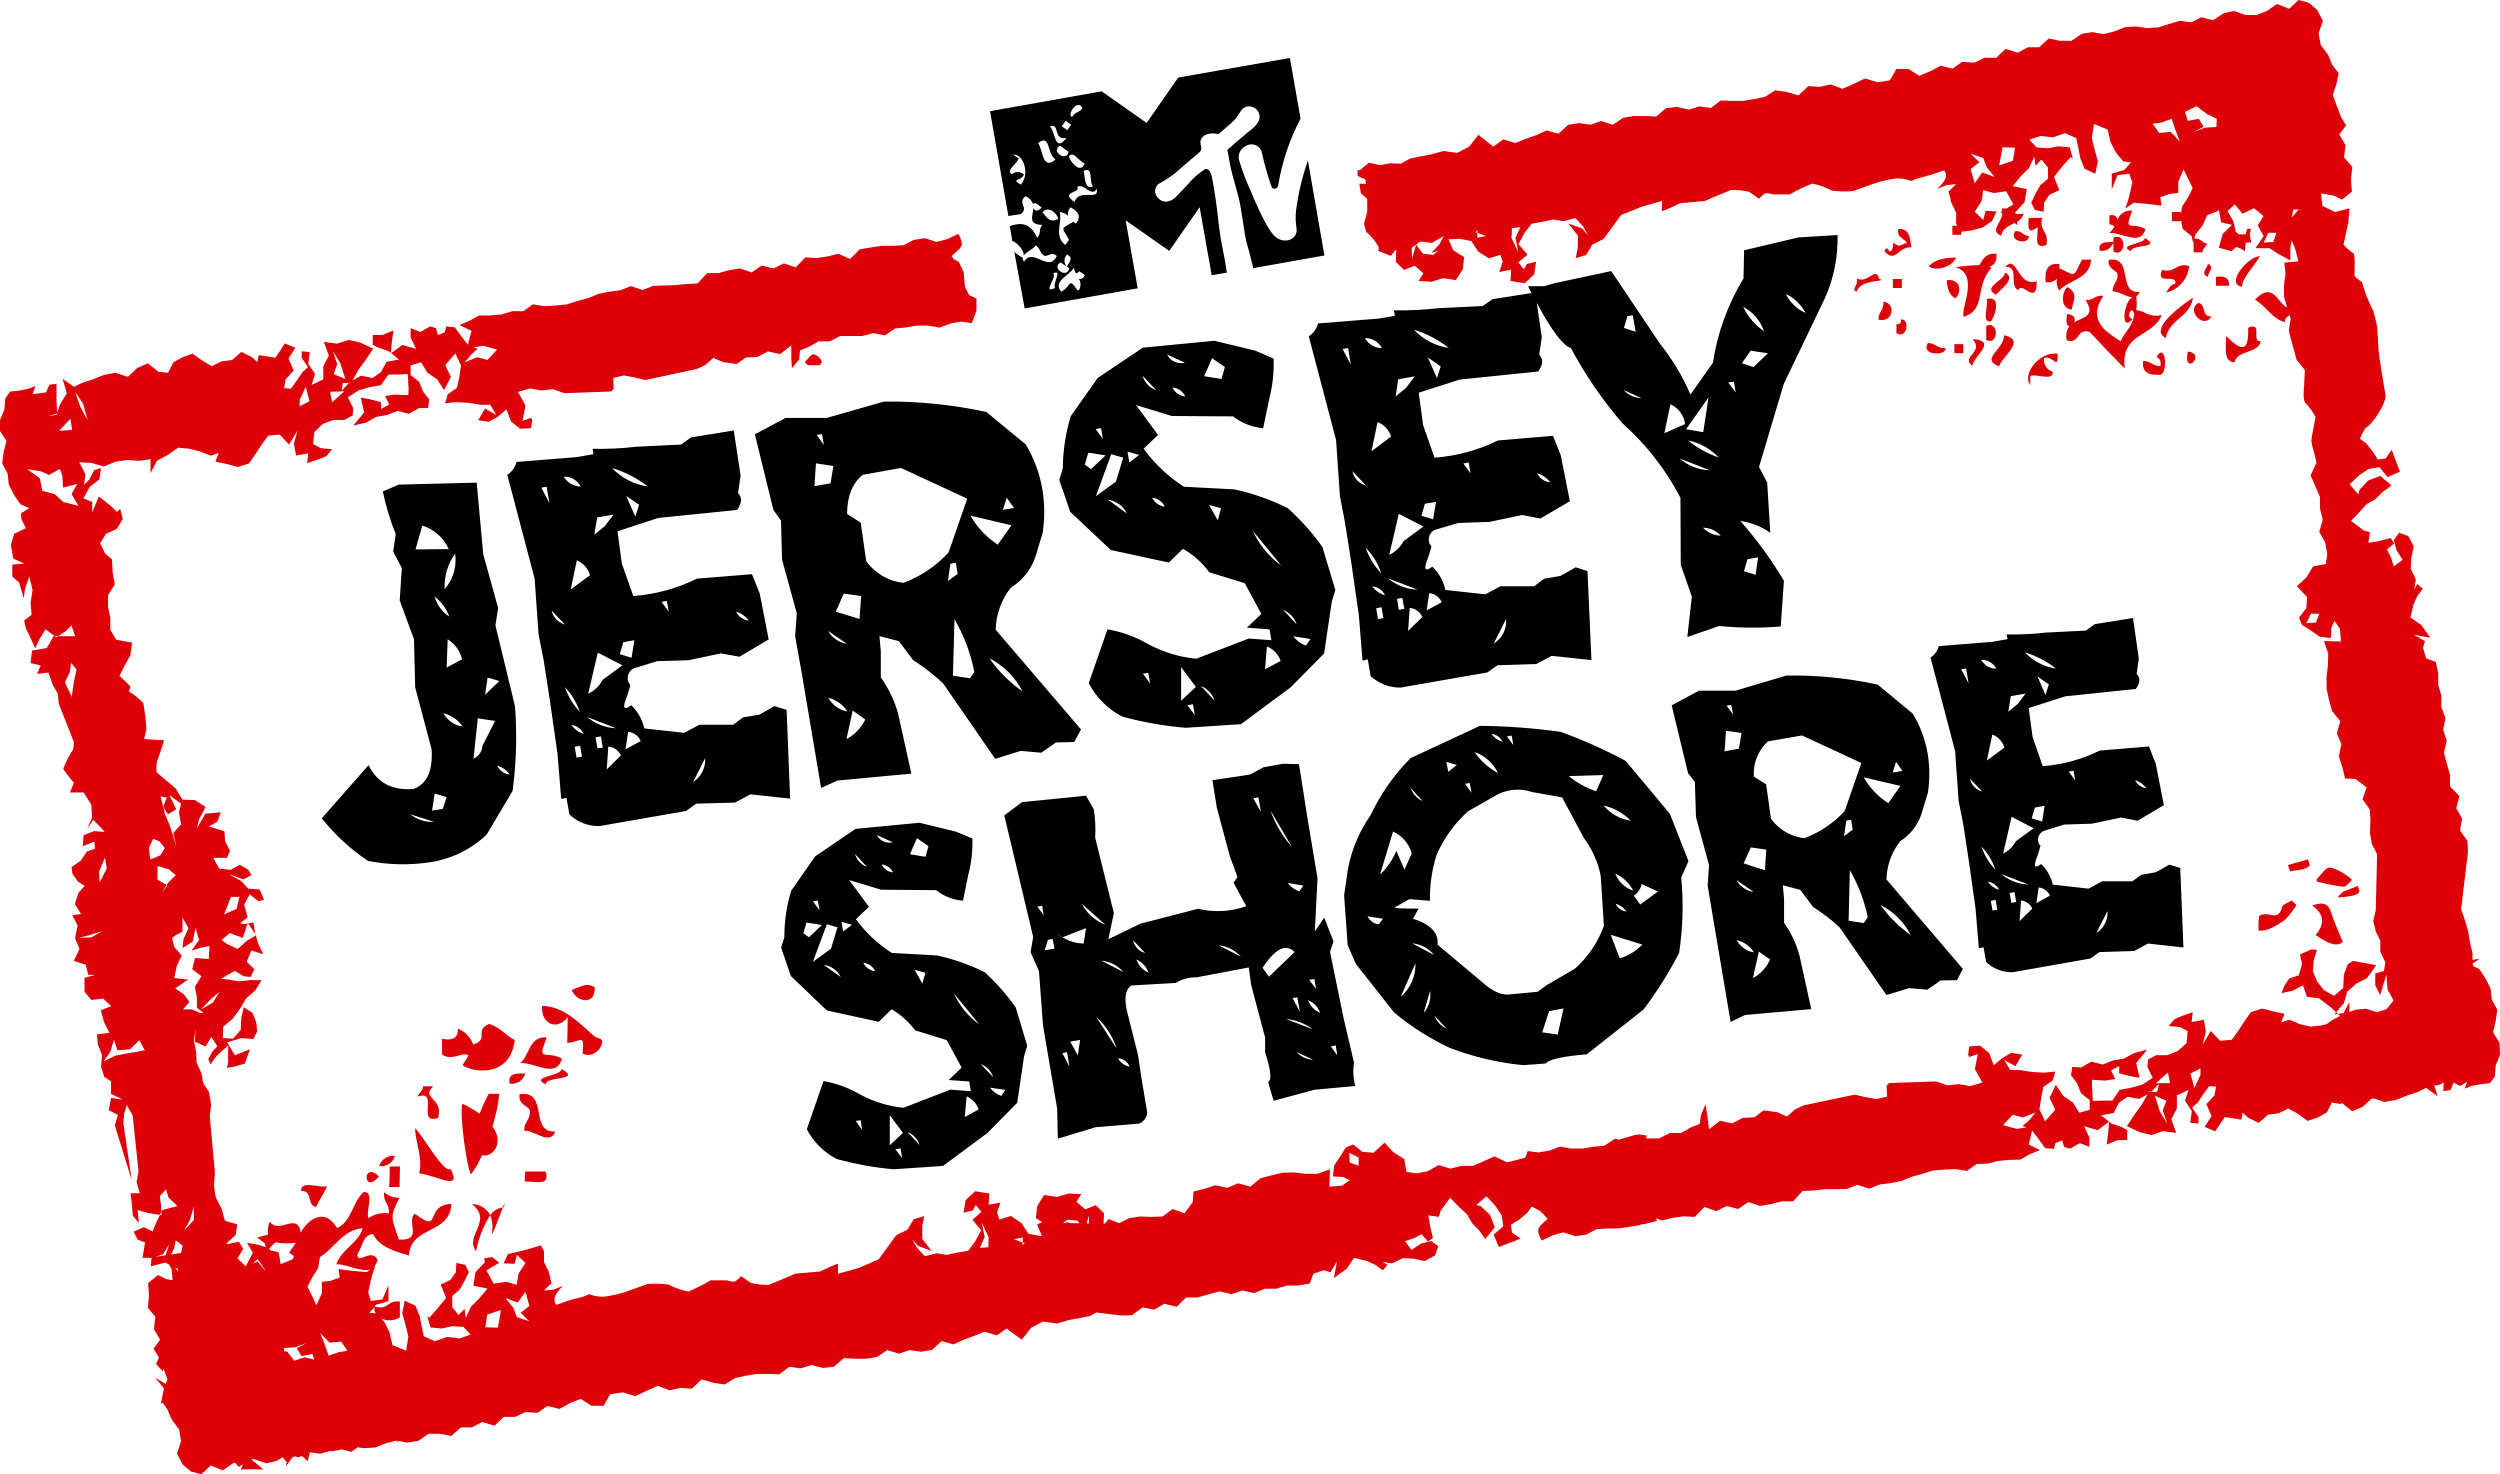
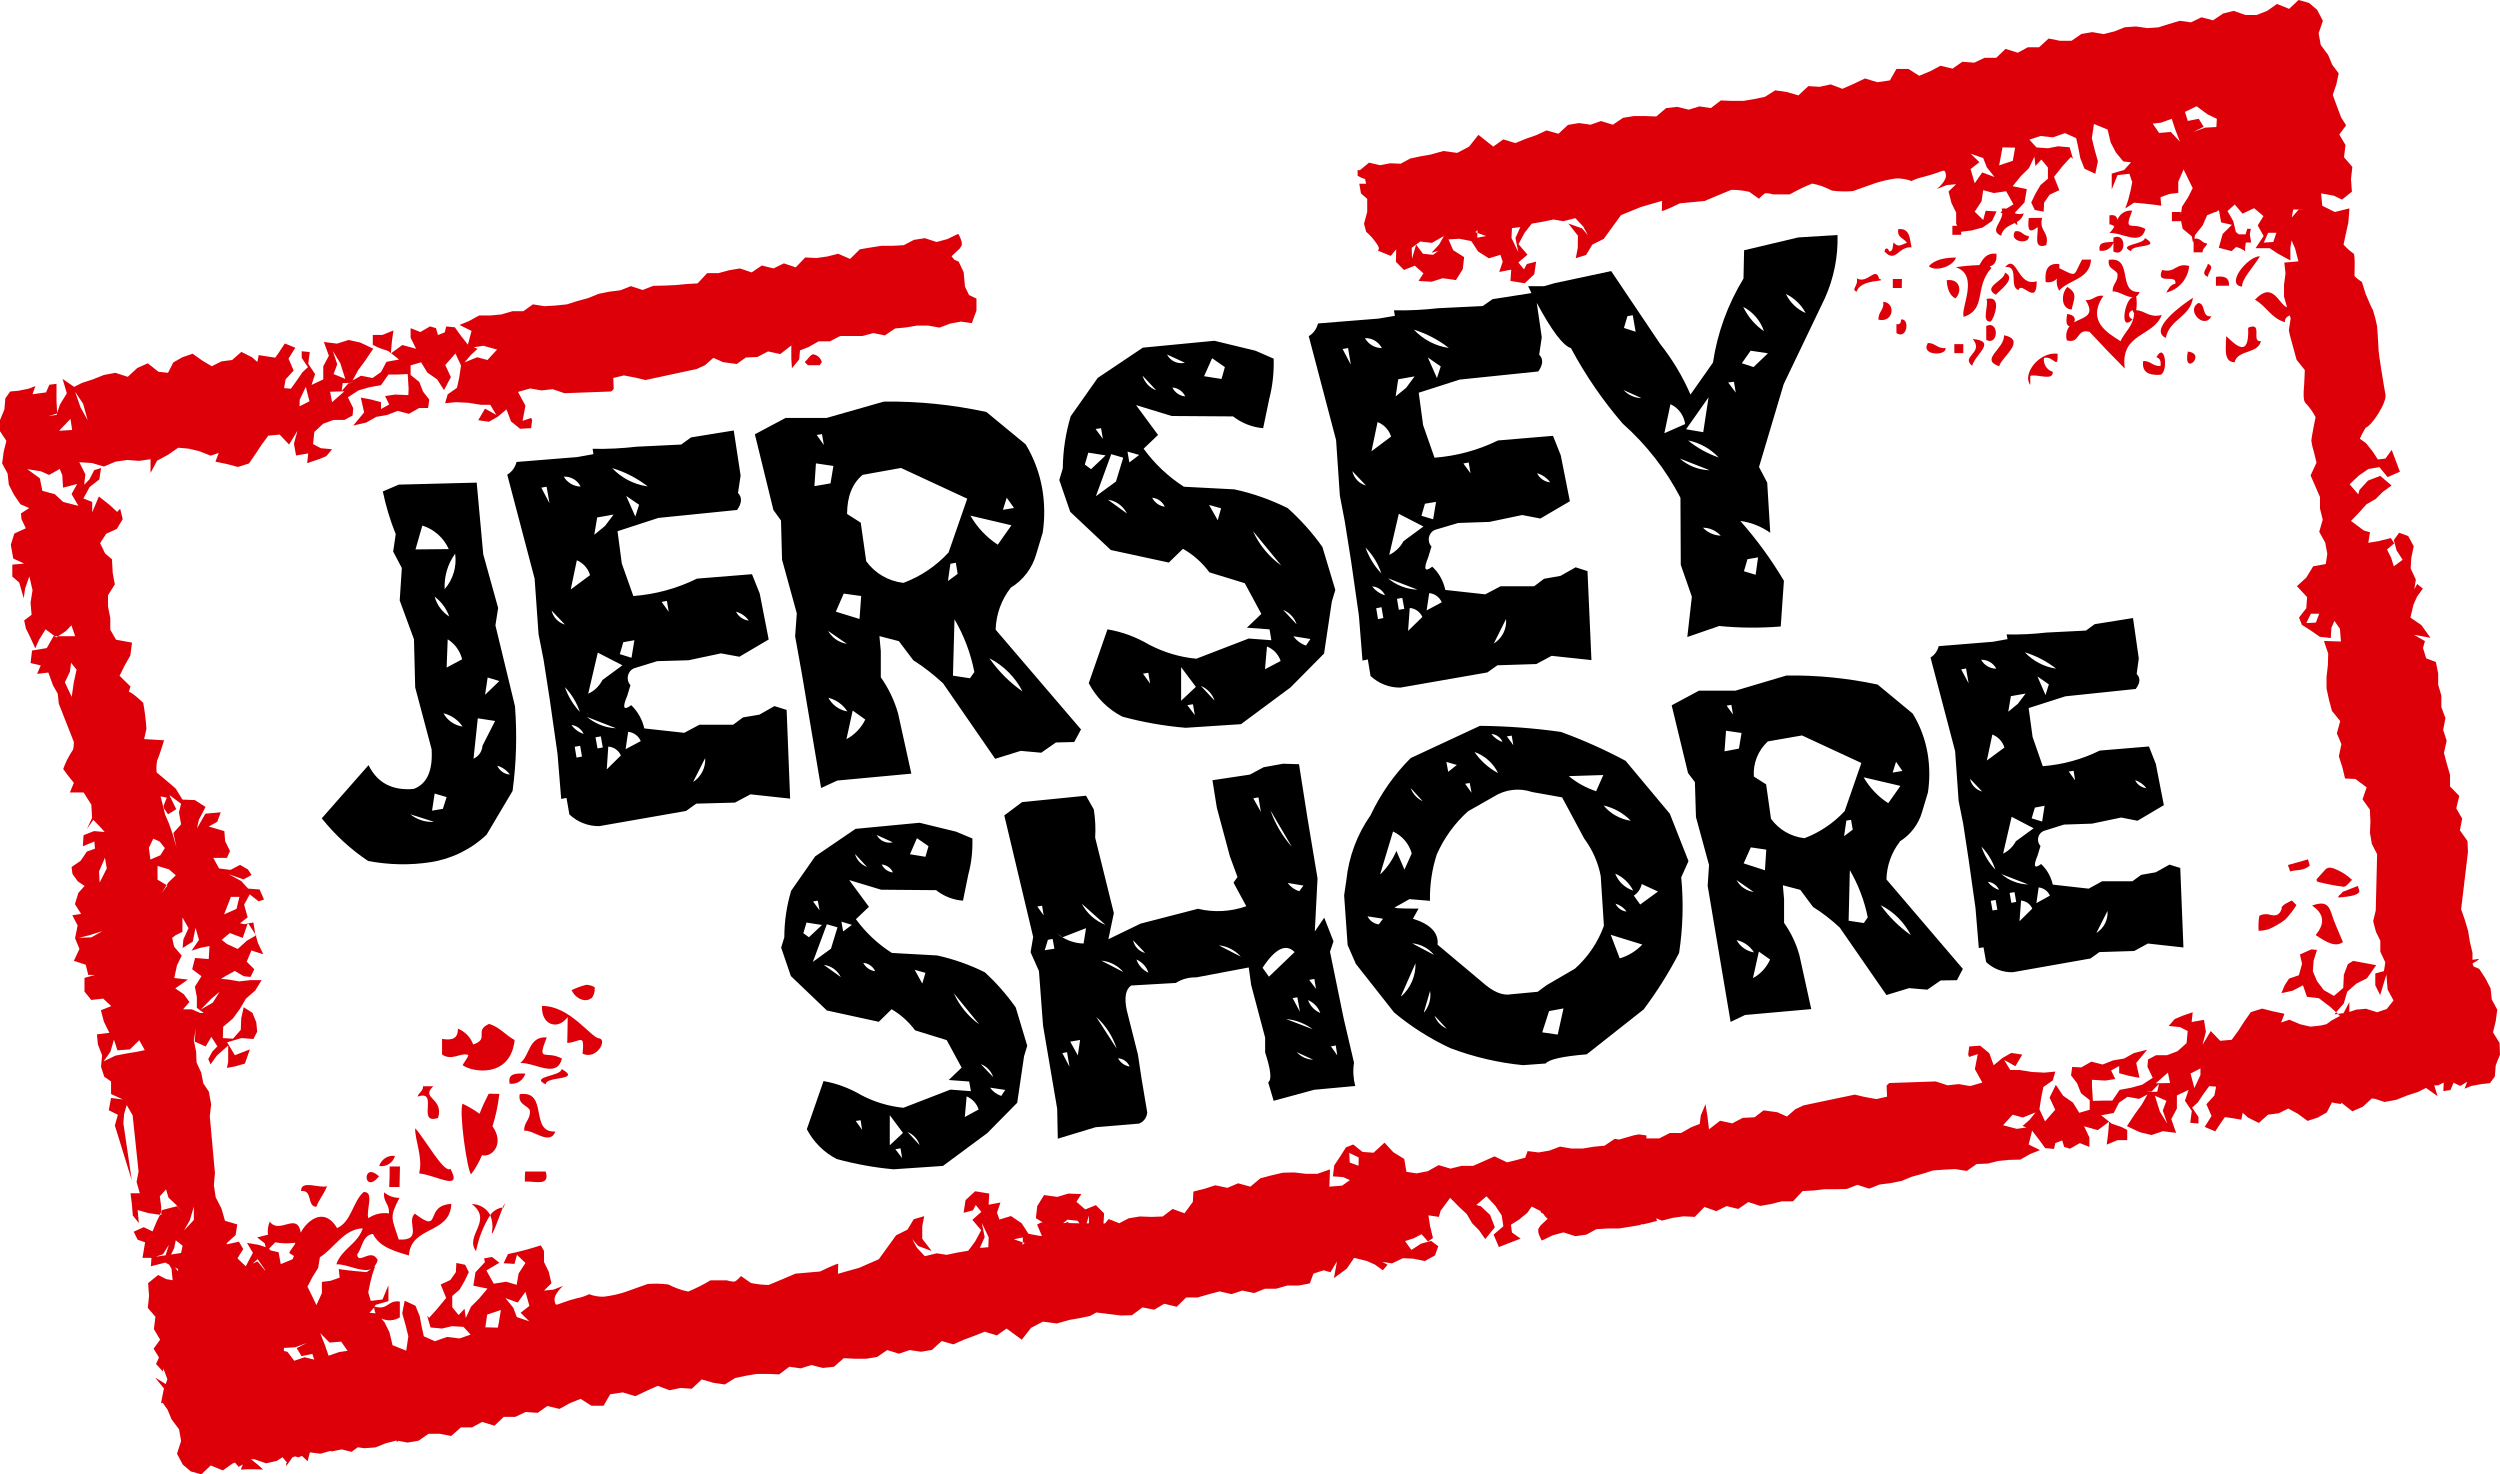
<svg xmlns="http://www.w3.org/2000/svg" width="78" height="46" viewBox="0 0 78 46" fill="none">
  <g clip-path="url(#clip0_691_550)">
-     <path d="M33.533 6.307C33.036 5.972 33.747 6.02 33.609 5.839C33.78 5.672 34.069 6.187 34.216 5.887C34.315 6.302 33.657 5.854 33.524 6.307H33.533ZM33.652 8.691C33.728 8.796 33.733 8.939 33.661 9.054H33.614C33.325 8.624 33.429 8.939 33.112 9.101C32.832 8.782 33.344 8.614 33.51 8.353C33.515 8.414 33.538 8.471 33.567 8.529C33.609 8.519 33.647 8.496 33.676 8.462L33.846 8.582C33.785 8.711 33.718 8.719 33.638 8.691H33.652ZM33.097 8.19L33.273 8.314C33.187 8.201 33.192 8.043 33.287 7.943C33.5 8.033 33.367 8.181 33.287 8.319L33.363 8.371C33.292 8.714 32.785 8.353 33.088 8.19H33.097V8.19ZM32.529 6.622C32.69 6.407 32.993 6.645 33.017 6.835C32.737 6.951 32.704 6.822 32.519 6.622H32.529ZM32.391 4.461C32.789 4.165 32.652 4.799 32.932 4.971C32.51 5.366 32.529 4.59 32.382 4.461H32.391ZM33.273 4.308C32.898 4.771 32.946 4.141 32.756 3.94C33.088 3.836 32.832 4.351 33.258 4.308H33.273ZM33.083 4.551L33.339 4.738C33.278 5.076 32.77 4.714 33.069 4.551H33.083ZM33.358 7.475L33.239 7.646C32.87 7.356 33.15 6.955 33.064 6.617C33.164 6.622 33.254 6.664 33.325 6.735C33.301 6.64 33.334 6.535 33.405 6.469C33.647 6.602 33.751 6.76 33.567 6.974L33.491 6.922C33.05 7.165 33.145 7.085 33.349 7.475H33.358ZM33.249 3.769L33.42 3.888L33.301 4.06L33.126 3.941L33.249 3.769ZM33.78 3.365C33.68 3.526 33.547 3.473 33.448 3.65C33.273 3.574 33.633 3.064 33.77 3.373L33.78 3.365ZM33.353 4.881C33.472 4.68 33.685 5.056 33.842 5.096C33.704 5.471 33.363 4.996 33.353 4.885V4.881ZM34.112 5.806C33.832 5.972 33.846 5.457 33.808 5.334C34.135 5.166 33.955 5.706 34.112 5.815V5.806ZM32.927 8.982C32.481 9.197 33.007 8.624 32.856 8.539C33.178 8.353 32.808 8.896 32.927 8.987V8.982ZM31.851 5.762C31.51 5.548 31.87 5.672 31.946 5.443C31.841 5.349 31.68 5.343 31.567 5.434C31.372 5.314 31.747 5.101 31.78 4.943L31.609 4.823C31.927 4.795 32.145 5.424 31.851 5.762ZM40.804 4.996V5.019C40.624 5.529 40.501 6.059 40.434 6.593C40.415 6.775 40.425 6.955 40.453 7.132C40.501 7.461 40.065 7.666 39.747 7.346C39.486 7.085 39.055 6.049 39.008 5.924C38.875 5.639 38.766 5.349 38.676 5.048C38.595 4.851 38.69 4.628 38.889 4.546C39.084 4.433 39.339 4.551 39.373 4.78C39.453 5.129 39.548 5.471 39.666 5.811C39.69 5.877 39.737 5.896 39.785 5.887C39.833 5.877 39.875 5.834 39.88 5.782C39.998 5.056 40.235 4.351 40.577 3.703L40.245 1.809L36.761 2.419L35.775 3.835L34.372 2.849L30.889 3.469L31.462 6.74L31.856 6.678C32.107 6.464 31.737 6.345 31.988 6.125C32.102 6.159 32.192 6.254 32.23 6.369C32.258 6.321 32.339 6.321 32.495 6.478C32.372 6.622 32.282 6.574 32.24 6.497C32.225 6.745 32.064 7.003 32.519 7.017C32.396 7.165 32.495 7.275 32.358 7.423C32.145 6.917 31.813 6.95 31.505 7.055L31.585 7.523C31.728 7.551 31.993 7.861 31.931 7.985C32.007 7.856 32.254 7.771 32.311 7.656C32.477 7.756 32.42 7.89 32.595 7.985C32.723 7.985 32.822 7.851 32.974 7.985C32.713 8.529 32.221 7.699 31.95 8.166C31.922 8.128 31.908 8.085 31.908 8.038C31.813 7.99 31.728 7.933 31.647 7.861L31.969 9.622L35.496 8.996L35.121 6.875L36.481 7.828L37.429 6.464L37.804 8.586L38.278 8.506C38.254 8.333 38.216 8.113 38.197 8.019C38.178 7.923 38.131 7.685 38.107 7.555C37.984 6.845 38.017 6.659 37.832 5.629C37.78 5.319 37.7 5.257 37.6 5.276C37.401 5.401 37.221 5.558 37.074 5.739C36.785 6.029 36.647 6.249 36.434 6.287C36.32 6.306 36.207 6.264 36.131 6.177C36.088 6.135 36.06 6.077 36.045 6.016C36.026 5.915 36.064 5.806 36.145 5.739C36.325 5.643 36.496 5.529 36.657 5.409C36.97 5.133 37.349 4.808 37.406 4.766C37.519 4.68 37.472 4.59 37.458 4.498C37.42 4.298 37.586 4.198 37.737 4.17C37.828 4.155 37.922 4.16 38.008 4.188C38.055 4.151 38.183 4.045 38.42 3.835C38.709 3.574 38.676 3.407 38.87 3.334C39.06 3.272 39.264 3.397 39.297 3.597C39.335 3.827 39.065 4.027 38.932 4.127C38.557 4.437 38.429 4.555 38.292 4.68C38.316 4.775 38.353 4.99 38.387 5.176C38.444 5.486 38.633 6.049 38.69 6.369C38.761 6.75 38.823 7.227 38.846 7.341C38.88 7.527 38.927 7.708 38.984 7.89C39.012 8.008 39.065 8.204 39.102 8.366L41.321 7.971L40.804 4.996Z" fill="black" />
    <path d="M65.407 29.108L65.754 28.422C65.777 28.698 65.64 28.964 65.403 29.112L65.407 29.108ZM63.535 28.178L63.606 27.687C63.763 27.706 63.895 27.8 63.957 27.944L63.535 28.178ZM62.895 26.247C62.805 26.414 62.668 26.552 62.497 26.632L62.763 25.484L63.45 25.842L62.895 26.247ZM63.009 28.741L63.057 28.096C63.213 28.112 63.346 28.206 63.407 28.349L63.009 28.741ZM62.445 27.272L63.279 27.595C62.971 27.586 62.677 27.473 62.445 27.272ZM62.753 28.169L62.701 27.859L62.853 27.835L62.905 28.14L62.753 28.169ZM62.019 27.511C62.17 27.525 62.308 27.62 62.369 27.764C62.227 27.721 62.104 27.63 62.019 27.511ZM62.166 28.406L62.113 28.106L62.265 28.078L62.317 28.384L62.166 28.406ZM61.829 26.422C62.023 26.622 62.166 26.867 62.256 27.133C62.066 26.933 61.919 26.7 61.829 26.438V26.422ZM61.464 24.296L61.843 24.696C61.649 24.643 61.502 24.491 61.464 24.296ZM62.284 20.862C62.085 20.862 61.91 20.757 61.81 20.585C62.009 20.58 62.189 20.685 62.284 20.862ZM62.54 23.322L61.99 23.728L62.161 22.917C62.346 22.989 62.483 23.142 62.54 23.327L62.54 23.322ZM62.739 21.72L63.199 21.639L62.957 21.959L62.658 22.206L62.739 21.72ZM64.151 20.862C63.777 20.805 63.436 20.628 63.175 20.352C63.531 20.462 63.858 20.633 64.151 20.862ZM63.82 21.686L63.568 21.105L63.924 21.353L63.82 21.686ZM63.488 25.197L63.791 25.14L63.715 25.632L63.388 25.532L63.488 25.197ZM61.189 20.885L61.341 20.857L61.421 21.32L61.189 20.885ZM64.697 24.048L64.744 24.348L64.545 24.072L64.697 24.048ZM66.972 24.591C66.82 24.578 66.682 24.482 66.616 24.343C66.758 24.386 66.886 24.478 66.972 24.601V24.591ZM68.024 27.08L67.687 26.976L67.261 27.215L66.806 27.295L66.531 27.495H65.588L65.166 27.726L64.047 27.6C63.99 27.354 63.867 27.128 63.682 26.958C63.469 27.12 63.431 27.028 63.573 26.691L63.663 26.395C63.526 26.247 63.578 26.009 63.758 25.927L64.398 25.727L65.27 25.698L66.18 25.507L66.692 25.607L67.512 25.121L67.261 23.832L67.047 23.29L65.512 23.418C64.953 23.695 64.351 23.857 63.734 23.905C63.659 23.69 63.554 23.385 63.417 22.994L63.294 22.092L64.441 21.725L66.635 21.496C66.777 21.305 66.787 21.153 66.664 21.028L66.73 20.542L66.55 19.283L65.355 19.474L65.081 19.674L63.844 19.736C63.431 19.784 63.019 19.803 62.607 19.794L62.635 19.941L62.18 20.023L60.488 20.16C60.45 20.309 60.36 20.438 60.232 20.514L61 23.437L61.109 24.988L61.251 25.699L61.422 26.823L61.635 28.326L61.739 29.579L61.886 29.557L61.967 30.015C62.189 30.229 62.493 30.343 62.801 30.333L65.223 29.905L65.502 29.705L66.588 29.671L67.014 29.438L68.123 29.561L68.024 27.08ZM59.616 29.174C59.251 28.916 58.933 28.603 58.677 28.241C59.085 28.445 59.412 28.775 59.62 29.18L59.616 29.174ZM58.151 24.253L59.293 24.52L58.914 25.059C58.601 24.859 58.341 24.586 58.151 24.262V24.253H58.151ZM58.151 28.799L57.677 28.727L57.715 27.148C57.98 27.606 58.17 28.101 58.274 28.622L58.151 28.799ZM57.606 25.602L57.753 25.579L57.805 25.885L57.535 26.09L57.606 25.602ZM56.293 26.151C55.876 26.104 55.502 25.885 55.255 25.546L55.103 24.472L54.72 24.228C54.691 23.815 54.852 23.414 55.156 23.132L56.222 22.946L58.075 23.805L57.554 25.306C57.203 25.684 56.772 25.975 56.288 26.156L56.293 26.151ZM54.696 30.5L54.876 29.69L55.227 29.937C55.118 30.181 54.933 30.386 54.696 30.516V30.5ZM54.189 29.333C54.411 29.385 54.601 29.519 54.724 29.714C54.497 29.68 54.298 29.538 54.184 29.337L54.189 29.333ZM54.715 27.83C54.487 27.796 54.288 27.659 54.179 27.458L54.715 27.83ZM53.805 23.442L53.852 22.799L54.336 22.869L54.255 23.357L53.805 23.442ZM54.018 21.992L54.07 22.293L53.871 22.016L54.018 21.992ZM54.625 26.438L55.108 26.509L55.066 27.153L54.402 26.937L54.625 26.438ZM59.156 23.767L59.355 24.053L59.051 24.105L59.156 23.767ZM59.26 26.261C59.606 26.051 59.862 25.716 59.971 25.326L60.151 24.726C60.213 24.32 60.208 23.91 60.142 23.51C60.066 23.065 59.91 22.646 59.677 22.264L58.582 21.358C57.644 21.158 56.691 21.062 55.739 21.076L54.146 21.549H53.009L52.156 22.006L52.667 24.12L52.881 24.401L52.914 25.493L53.322 26.99L53.279 27.635L53.459 28.707L53.995 31.884L54.445 31.668L56.511 31.484L56.142 29.805C56.042 29.442 55.881 29.099 55.663 28.794V28.058L55.625 27.62L56.17 27.764L56.568 28.298C56.867 28.484 57.146 28.703 57.402 28.942L58.857 31.045L59.563 30.83L60.132 30.878L60.549 30.59L61.056 30.582L61.241 30.229L58.857 27.438C58.867 27.01 59.014 26.595 59.275 26.261H59.26V26.261ZM51.174 28.221L50.975 27.944C51.099 27.864 51.188 27.735 51.222 27.582L51.729 27.816L51.174 28.221ZM50.535 29.9L50.255 29.165L51.241 29.47C51.046 29.671 50.805 29.824 50.539 29.9H50.535ZM50.027 25.131C50.35 25.201 50.648 25.369 50.88 25.607C50.549 25.559 50.245 25.389 50.032 25.131H50.027ZM49.127 30.229L48.25 30.74L47.975 30.944L47.151 31.021C46.885 31.073 46.582 30.948 46.245 30.643L44.852 29.474C44.89 29.108 44.634 28.837 44.084 28.664L44.259 28.349C43.657 28.349 43.42 28.336 43.548 28.293L43.975 28.053L44.615 28.106C44.605 27.616 44.676 27.124 44.828 26.657C45.056 26.142 45.387 25.684 45.804 25.311L46.591 24.864C46.952 24.63 47.397 24.572 47.8 24.711L48.738 24.878L49.426 26.161C49.681 26.505 49.862 26.905 49.942 27.33L50.042 28.884C49.857 29.4 49.544 29.862 49.132 30.229H49.127V30.229ZM48.601 32.279L48.117 32.209L48.331 31.546L48.781 31.463L48.601 32.279ZM44.757 31.689L45.136 32.094C44.961 32.017 44.823 31.869 44.757 31.689ZM44.06 29.432C44.325 29.457 44.572 29.584 44.743 29.795L44.06 29.432ZM44.425 31.579L44.619 30.916C44.657 31.153 44.586 31.398 44.435 31.584L44.425 31.579ZM43.714 31.073L44.164 30.053C44.174 30.443 44.013 30.821 43.724 31.083L43.714 31.073ZM43.065 27.263L43.463 25.942C43.747 26.074 43.961 26.322 44.046 26.627L43.819 27.133L43.567 26.547C43.453 26.819 43.283 27.067 43.074 27.272L43.065 27.263ZM43.017 28.841C42.866 28.821 42.733 28.727 42.667 28.589L43.15 28.664L43.017 28.841ZM44.387 24.996C44.212 24.916 44.079 24.769 44.013 24.586L44.387 24.996ZM45.454 23.867L45.184 24.081L45.127 23.771L45.454 23.867ZM45.856 24.43L45.913 24.735L45.71 24.453L45.856 24.43ZM46.738 24.12C46.444 23.962 46.193 23.738 46.004 23.462C46.326 23.575 46.596 23.815 46.743 24.128L46.738 24.12ZM46.89 23.151C46.748 23.109 46.62 23.017 46.53 22.899C46.691 22.912 46.824 23.012 46.885 23.16L46.89 23.151ZM47.165 22.951L47.217 23.251L47.013 22.975L47.165 22.951ZM50.023 24.181L49.8 24.686C49.487 24.582 49.198 24.425 48.947 24.215L50.023 24.181ZM50.753 28.441C50.601 28.427 50.468 28.331 50.402 28.193C50.544 28.236 50.672 28.326 50.753 28.45V28.441ZM50.397 27.258C50.639 27.363 50.833 27.548 50.956 27.787C50.705 27.706 50.496 27.516 50.397 27.263V27.258ZM52.099 25.389L50.719 23.738C50.07 23.39 49.397 23.089 48.7 22.836C47.861 22.717 47.018 22.655 46.174 22.646L44.013 23.652C43.496 24.167 43.074 24.773 42.761 25.436C42.344 26.032 42.084 26.723 42.008 27.448L41.937 27.935L42.046 29.485L42.302 30.072L43.496 31.589C44.027 32.032 44.614 32.404 45.245 32.7C45.975 32.976 46.743 33.158 47.52 33.233L48.226 33.181C48.326 33.053 48.752 32.957 49.506 32.895L51.283 31.493C51.7 30.935 52.07 30.347 52.388 29.732C52.506 28.951 52.53 28.158 52.454 27.372L52.681 26.867L52.099 25.389ZM41.525 32.647L41.676 32.619L41.723 32.928L41.525 32.647ZM40.804 31.201C40.984 31.274 41.126 31.422 41.193 31.606C41.017 31.531 40.88 31.388 40.813 31.211L40.804 31.201ZM40.458 32.827L40.97 33.062C40.78 33.057 40.596 32.976 40.468 32.837L40.458 32.827ZM40.96 32.113L40.126 31.794C40.434 31.821 40.723 31.937 40.97 32.121L40.96 32.113ZM39.591 30.473L39.392 30.195C39.785 29.595 40.121 29.427 40.392 29.705L39.591 30.473ZM39.102 24.907L39.264 24.878L39.34 25.331L39.102 24.907ZM40.306 26.422C40.012 26.09 39.785 25.703 39.638 25.284L40.306 26.422ZM40.558 31.568L40.33 31.14L40.477 31.116L40.558 31.568ZM40.667 27.63L40.539 27.806C40.396 27.764 40.268 27.673 40.178 27.548L40.667 27.63ZM41.008 30.543L41.06 30.853L40.847 30.573L41.008 30.543ZM38.027 29.495C38.292 29.522 38.534 29.647 38.714 29.848L38.027 29.495ZM35.458 29.937C35.633 30.015 35.771 30.163 35.832 30.347C35.657 30.268 35.519 30.12 35.458 29.937ZM35.728 29.732C35.538 29.684 35.391 29.532 35.353 29.337L35.728 29.732ZM35.245 33.277C35.093 33.253 34.955 33.157 34.884 33.019C35.045 33.029 35.183 33.129 35.245 33.277ZM34.202 31.727C34.5 31.994 34.718 32.337 34.842 32.719L34.202 31.727ZM33.752 28.196L34.491 28.856C34.173 28.732 33.908 28.498 33.752 28.196ZM33.808 29.438C33.505 29.432 33.206 29.317 32.974 29.117L33.154 29.242L33.884 28.959L33.808 29.438ZM33.628 32.928L33.391 32.499L33.699 32.447L33.628 32.928ZM33.145 32.857L33.292 32.827L33.368 33.282L33.145 32.857ZM35.05 30.329L34.363 29.972C34.628 29.996 34.875 30.124 35.05 30.329ZM32.595 29.647L32.695 29.322L32.842 29.294L32.898 29.6L32.595 29.647ZM32.363 28.283L32.514 28.258L32.562 28.559L32.363 28.283ZM42.25 33.177L41.923 31.779L41.496 29.695L41.605 29.37L41.316 28.632L41.022 29.061L41.107 27.406L40.795 25.536L40.529 23.843L40.032 23.828L39.425 23.938L38.998 24.167L37.828 24.343L37.965 25.201L38.373 26.719L38.61 27.363L38.486 27.538L38.719 27.969L38.885 28.274C38.401 28.446 37.875 28.474 37.377 28.354L35.586 28.817L34.581 29.304L34.752 28.489L34.169 26.133C34.188 25.837 34.173 25.546 34.126 25.254L33.884 24.826L31.889 25.026L31.334 25.441L32.235 29.233L32.154 29.709L32.415 30.295L32.543 31.999L32.984 34.593L33.003 35.527L34.183 35.169L35.538 35.056C35.681 35.003 35.78 34.869 35.794 34.711L35.614 33.639L35.505 32.91L35.154 31.516C35.074 31.121 35.117 30.873 35.292 30.748L36.685 30.668C36.875 30.548 37.098 30.486 37.321 30.495L38.961 30.185L39.036 30.73L39.472 32.374V32.837C39.648 33.372 39.686 33.691 39.567 33.768L39.738 34.345L41.003 34.001L42.283 33.883C42.221 33.648 42.207 33.4 42.245 33.158L42.25 33.177ZM31.239 34.193C31.097 34.145 30.974 34.053 30.889 33.935L31.363 34.005L31.239 34.193ZM30.6 33.201C30.784 33.267 30.927 33.42 30.988 33.606L30.6 33.201ZM29.761 30.992L30.552 31.96C30.201 31.707 29.927 31.369 29.751 30.973L29.761 30.992ZM30.102 34.851L30.159 34.206C30.334 34.283 30.476 34.431 30.533 34.616L30.102 34.851ZM28.315 35.318C28.495 35.394 28.633 35.542 28.694 35.727L28.315 35.318ZM27.761 35.732V34.794L28.173 35.347L27.761 35.732ZM27.936 35.857L28.097 35.827L28.145 36.133L27.936 35.857ZM26.699 34.974L26.851 34.951L26.898 35.251L26.699 34.974ZM28.775 30.687L28.538 30.258L28.874 30.353L28.775 30.687ZM26.945 30.042C27.102 30.058 27.239 30.158 27.305 30.301C27.149 30.285 27.012 30.185 26.936 30.048L26.945 30.042ZM26.305 29.061L26.253 28.756L26.58 28.856L26.305 29.061ZM25.704 30.105C25.931 30.133 26.13 30.277 26.234 30.486L25.704 30.105ZM25.798 28.837L26.13 28.932L25.926 29.6L25.362 30.01L25.798 28.837ZM25.064 29.117L25.163 28.784L25.647 28.859L25.239 29.242L25.064 29.117ZM25.514 28.101L25.571 28.401L25.367 28.126L25.514 28.101ZM27.05 27.048C26.869 26.98 26.727 26.828 26.675 26.643L27.05 27.048ZM27.855 26.28C27.652 26.327 27.448 26.233 27.353 26.051L27.855 26.28ZM27.509 26.972C27.661 26.985 27.799 27.08 27.86 27.22C27.709 27.206 27.576 27.11 27.509 26.972ZM28.609 26.151L28.969 26.4L28.874 26.732L28.391 26.652L28.609 26.151ZM30.732 30.338C30.258 30.101 29.756 29.924 29.239 29.81L27.827 29.732C27.391 29.457 27.012 29.099 26.704 28.679L27.111 28.293L26.495 27.458L27.491 27.759L29.206 27.773C29.448 27.964 29.737 28.078 30.045 28.101L30.211 27.285C30.311 26.919 30.349 26.543 30.339 26.161L29.827 25.947L28.69 25.67L26.694 25.86L25.433 26.719L24.685 27.791C24.543 28.258 24.471 28.751 24.471 29.242L24.372 29.566L24.675 30.453L25.799 31.527L27.419 31.88L27.818 31.488C28.102 31.655 28.353 31.88 28.552 32.147L29.538 32.452L30.003 33.31L29.6 33.696L30.239 33.743L30.292 34.045L29.652 33.996L28.187 34.563C27.723 34.516 27.268 34.379 26.855 34.158C26.495 33.948 26.102 33.8 25.694 33.73L25.173 35.231C25.381 35.632 25.708 35.957 26.107 36.162C26.69 36.32 27.282 36.429 27.879 36.482L29.42 36.377L30.804 35.352L31.737 34.406L31.951 32.953L32.05 32.627L31.69 31.431C31.41 31.035 31.088 30.668 30.732 30.338ZM42.06 10.86L42.145 11.376L41.889 10.889L42.06 10.86ZM42.619 15.148C42.406 15.091 42.24 14.919 42.193 14.7L42.619 15.148ZM43.112 10.86C42.894 10.86 42.695 10.742 42.586 10.55C42.804 10.542 43.008 10.66 43.112 10.855V10.86ZM43.401 13.622L42.79 14.08L42.98 13.169C43.179 13.245 43.335 13.412 43.401 13.617V13.622ZM43.643 16.031L44.411 16.427L43.79 16.884C43.691 17.07 43.534 17.222 43.344 17.313L43.643 16.031ZM43.624 11.834L44.136 11.743L43.871 12.101L43.544 12.368L43.624 11.834ZM45.198 10.855C44.785 10.795 44.401 10.594 44.112 10.284C44.506 10.408 44.871 10.598 45.198 10.851V10.855ZM44.833 11.796L44.548 11.152L44.951 11.433L44.833 11.796ZM44.458 15.716L44.804 15.659L44.714 16.202L44.349 16.092L44.458 15.716ZM43.932 19.684L43.984 18.968C44.155 18.983 44.307 19.088 44.378 19.249L43.932 19.684ZM43.292 18.038L44.226 18.396C43.88 18.386 43.544 18.253 43.283 18.024L43.292 18.038ZM43.643 19.026L43.586 18.683L43.752 18.654L43.814 18.997L43.643 19.026ZM42.818 18.296C42.989 18.31 43.141 18.415 43.212 18.573C43.051 18.526 42.908 18.425 42.809 18.291L42.818 18.296ZM42.994 19.317L42.937 18.978L43.103 18.944L43.16 19.283L42.994 19.317ZM42.614 17.094C42.833 17.318 42.998 17.59 43.098 17.891C42.875 17.657 42.709 17.385 42.605 17.085L42.614 17.094ZM51.212 12.421C50.999 12.416 50.8 12.324 50.653 12.168L51.212 12.421ZM50.776 9.864L50.942 9.835L51.032 10.35L50.667 10.232L50.776 9.864ZM52.118 12.611C52.369 12.726 52.539 12.959 52.577 13.231L51.928 13.517L52.118 12.611ZM53.307 12.396L53.141 13.484L52.606 13.393L53.307 12.396ZM53.63 14.276C53.279 14.156 52.952 13.975 52.667 13.742C53.032 13.812 53.364 14 53.62 14.27L53.63 14.276ZM53.691 16.712C53.478 16.707 53.279 16.617 53.132 16.465C53.34 16.465 53.539 16.555 53.682 16.707L53.691 16.712ZM54.099 11.911L54.156 12.249L53.919 11.934L54.099 11.911ZM52.407 14.305L53.34 14.671C52.994 14.662 52.663 14.533 52.402 14.299L52.407 14.305ZM54.62 10.942L55.16 11.023L54.71 11.453L54.345 11.333L54.62 10.942ZM55.047 10.34C54.762 10.15 54.535 9.883 54.388 9.574C54.696 9.735 54.928 10.007 55.037 10.337L55.047 10.34ZM56.345 9.769C56.07 9.654 55.848 9.439 55.72 9.172C55.98 9.296 56.198 9.506 56.336 9.764L56.345 9.769ZM54.521 17.447L54.852 17.39L54.776 17.933L54.411 17.823L54.521 17.447ZM45.823 14.428L45.88 14.766L45.657 14.461L45.823 14.428ZM48.359 15.048C48.184 15.028 48.037 14.924 47.956 14.766C48.117 14.81 48.255 14.905 48.359 15.039V15.048ZM44.591 18.506C44.762 18.52 44.913 18.631 44.984 18.791L44.511 19.044L44.591 18.506ZM46.989 19.312C47.018 19.622 46.866 19.917 46.605 20.08L46.989 19.312ZM41.804 15.468L41.956 16.26L42.155 17.513L42.397 19.202L42.51 20.61L42.676 20.575L42.761 21.091C43.017 21.329 43.349 21.458 43.695 21.453L46.406 20.98L46.719 20.757L47.933 20.718L48.411 20.462L49.653 20.595L49.53 17.819L49.16 17.7L48.686 17.968L48.174 18.058L47.866 18.291H46.819L46.34 18.543L45.094 18.406C45.032 18.124 44.895 17.871 44.686 17.68C44.449 17.863 44.406 17.762 44.563 17.38L44.662 17.052C44.511 16.884 44.567 16.622 44.771 16.531L45.496 16.317L46.473 16.283L47.492 16.069L48.06 16.178L48.98 15.639L48.696 14.208L48.454 13.598L46.738 13.742C46.117 14.047 45.444 14.228 44.757 14.28C44.672 14.042 44.553 13.698 44.401 13.264L44.264 12.253L45.544 11.843L47.994 11.59C48.146 11.376 48.155 11.2 48.023 11.065L48.103 10.522L47.947 9.449C48.416 10.322 48.776 10.795 49.013 10.86C49.463 11.705 50.008 12.497 50.629 13.217C51.364 13.87 51.975 14.652 52.43 15.529L52.44 17.623L52.786 18.616L52.644 19.875L53.639 19.531C54.274 19.594 54.919 19.599 55.559 19.546L55.658 18.12C55.265 17.457 54.81 16.832 54.298 16.254C54.634 16.297 54.952 16.427 55.232 16.622L55.137 15.058L54.881 14.57L55.653 11.981L56.933 9.311C57.213 8.691 57.35 8.013 57.331 7.332L56.104 7.408L54.416 7.808L54.397 8.691C53.909 9.492 53.582 10.384 53.445 11.313L52.743 12.311C52.497 11.738 52.175 11.208 51.791 10.723L50.269 8.458L48.506 8.834L48.174 8.929H47.677C47.71 8.996 47.748 9.068 47.781 9.144L46.568 9.334L46.26 9.549L44.871 9.616C44.416 9.668 43.951 9.692 43.492 9.682L43.52 9.854L43.013 9.94L41.122 10.092C41.079 10.26 40.98 10.402 40.833 10.489L41.686 13.732L41.804 15.468ZM33.955 14.123L34.496 14.208L34.041 14.638L33.846 14.495L33.955 14.123ZM34.353 13.36L34.41 13.694L34.183 13.384L34.353 13.36ZM35.045 14.28L34.818 15.024L34.192 15.482L34.671 14.17L35.045 14.28ZM34.567 15.591C34.823 15.626 35.045 15.787 35.159 16.021L34.567 15.591ZM35.543 14.194L35.235 14.428L35.178 14.09L35.543 14.194ZM36.074 12.177C35.865 12.101 35.709 11.929 35.647 11.719L36.074 12.177ZM36.97 11.318C36.747 11.37 36.515 11.266 36.41 11.06L36.97 11.318ZM36.586 12.091C36.756 12.106 36.908 12.211 36.979 12.368C36.809 12.354 36.657 12.249 36.581 12.096L36.586 12.091ZM37.818 11.176L38.216 11.453L38.112 11.824L37.567 11.738L37.818 11.176ZM36.349 15.811C36.178 15.792 36.026 15.682 35.946 15.529C36.121 15.544 36.273 15.654 36.344 15.816L36.349 15.811ZM38.098 15.859L37.993 16.231L37.723 15.754L38.098 15.859ZM39.975 17.643C39.591 17.37 39.287 17 39.093 16.57L39.975 17.643ZM40.463 19.488L40.036 19.031C40.24 19.112 40.392 19.283 40.458 19.488H40.463ZM40.747 20.142C40.591 20.089 40.453 19.989 40.354 19.851L40.885 19.937L40.747 20.142ZM39.468 20.88L39.529 20.17C39.733 20.252 39.889 20.418 39.956 20.623L39.468 20.88ZM37.467 21.401C37.671 21.486 37.828 21.654 37.894 21.859L37.467 21.401ZM36.851 21.863V20.815L37.311 21.43L36.851 21.863ZM37.046 22.001L37.221 21.973L37.278 22.312L37.046 22.001ZM35.661 21.02L35.827 20.991L35.884 21.329L35.661 21.02ZM34.657 17.16L36.467 17.552L36.908 17.123C37.23 17.305 37.515 17.558 37.733 17.857L38.837 18.196L39.354 19.154L38.903 19.584L39.61 19.636L39.666 19.975L38.96 19.922L37.325 20.552C36.809 20.504 36.311 20.352 35.851 20.113C35.448 19.875 35.012 19.712 34.553 19.636L33.969 21.315C34.202 21.763 34.571 22.131 35.017 22.359C35.666 22.536 36.325 22.651 36.993 22.707L38.719 22.594L40.264 21.448L41.311 20.39L41.553 18.768L41.662 18.406L41.259 17.065C40.946 16.622 40.581 16.217 40.178 15.854C39.648 15.591 39.088 15.391 38.51 15.268L36.937 15.186C36.448 14.871 36.022 14.47 35.681 13.999L36.131 13.57L35.444 12.639L36.557 12.979L38.472 12.992C38.742 13.202 39.069 13.331 39.41 13.36L39.6 12.449C39.705 12.039 39.752 11.614 39.738 11.19L39.169 10.942L37.889 10.632L35.657 10.847L34.249 11.791L33.406 12.987C33.249 13.512 33.164 14.06 33.159 14.614L33.05 14.976L33.391 15.969L34.657 17.16ZM25.457 14.457L26.002 14.538L25.912 15.081L25.41 15.168L25.457 14.457ZM25.647 13.545L25.704 13.884L25.481 13.57L25.647 13.545ZM26.324 18.52L26.869 18.596L26.817 19.312L26.078 19.084L26.324 18.52ZM26.917 14.815L28.111 14.6L30.178 15.559L29.595 17.237C29.206 17.662 28.723 17.985 28.187 18.186C27.723 18.133 27.301 17.891 27.026 17.51L26.855 16.307L26.429 16.036C26.429 15.486 26.599 15.071 26.917 14.815ZM31.557 16.389L31.13 16.994C30.78 16.765 30.486 16.454 30.277 16.088L31.557 16.389ZM31.41 15.529L31.638 15.849L31.292 15.906L31.41 15.529ZM31.917 21.583C31.51 21.301 31.154 20.948 30.87 20.538C31.315 20.767 31.68 21.133 31.908 21.583H31.917ZM29.576 18.128L29.652 17.59L29.822 17.558L29.879 17.905L29.576 18.128ZM30.263 21.162L29.732 21.081L29.78 19.321C30.078 19.832 30.287 20.385 30.4 20.967L30.263 21.162ZM26.405 23.08L26.604 22.169L26.997 22.45C26.87 22.712 26.661 22.927 26.405 23.065V23.08ZM25.822 19.674L26.424 20.089C26.163 20.046 25.945 19.889 25.822 19.659V19.674ZM25.836 21.768C26.088 21.831 26.301 21.983 26.438 22.197C26.178 22.154 25.955 21.988 25.836 21.754V21.768ZM24.367 16.241L24.4 17.462L24.86 19.136L24.808 19.852L25.021 21.038L25.618 24.586L26.125 24.353L28.434 24.138L28.021 22.264C27.907 21.859 27.727 21.478 27.481 21.133V20.313L27.438 19.847L28.045 20.004L28.495 20.6C28.827 20.809 29.135 21.053 29.424 21.32L31.05 23.675L31.846 23.427L32.486 23.485L32.946 23.165L33.515 23.151L33.728 22.759L31.064 19.646C31.078 19.169 31.244 18.706 31.538 18.334C31.922 18.101 32.206 17.728 32.33 17.29L32.533 16.617C32.6 16.164 32.595 15.706 32.519 15.253C32.434 14.763 32.258 14.29 32.002 13.865L30.775 12.854C29.723 12.626 28.652 12.516 27.576 12.53L25.789 13.04H24.509L23.552 13.55L24.13 15.911L24.367 16.241ZM21.613 24.42L22.002 23.652C22.021 23.957 21.869 24.248 21.613 24.406V24.42ZM19.518 23.375L19.599 22.832C19.774 22.851 19.921 22.96 19.992 23.122L19.518 23.375ZM18.798 21.215C18.698 21.405 18.547 21.558 18.352 21.643L18.651 20.362L19.419 20.757L18.798 21.215ZM18.931 24.005L18.978 23.294C19.149 23.304 19.305 23.414 19.371 23.57L18.931 24.005ZM18.291 22.359L19.22 22.722C18.879 22.707 18.552 22.574 18.291 22.349V22.359ZM18.642 23.351L18.58 23.004L18.746 22.975L18.807 23.322L18.642 23.351ZM17.812 22.617C17.988 22.631 18.134 22.741 18.21 22.899C18.049 22.846 17.912 22.741 17.817 22.602L17.812 22.617ZM17.988 23.638L17.931 23.299L18.101 23.27L18.158 23.604L17.988 23.638ZM17.608 21.42C17.826 21.643 17.992 21.916 18.092 22.212C17.878 21.983 17.712 21.706 17.613 21.405L17.608 21.42ZM17.201 19.04L17.627 19.488C17.414 19.426 17.248 19.249 17.206 19.031L17.201 19.04ZM18.116 15.181C17.897 15.176 17.698 15.058 17.589 14.871C17.812 14.863 18.016 14.981 18.116 15.181ZM18.419 17.938L17.807 18.391L17.997 17.48C18.196 17.566 18.348 17.733 18.409 17.943L18.419 17.938ZM18.632 16.145L19.144 16.055L18.874 16.412L18.542 16.684L18.632 16.145ZM20.187 15.173C19.77 15.11 19.386 14.91 19.101 14.605C19.499 14.723 19.874 14.919 20.206 15.173H20.187ZM19.822 16.116L19.537 15.473L19.94 15.749L19.822 16.116ZM19.447 20.037L19.793 19.975L19.703 20.523L19.338 20.409L19.447 20.037ZM16.888 15.215L17.054 15.186L17.144 15.701L16.888 15.215ZM20.808 18.748L20.864 19.088L20.642 18.778L20.808 18.748ZM23.362 19.364C23.192 19.341 23.04 19.241 22.964 19.084C23.125 19.131 23.267 19.226 23.362 19.364ZM24.543 22.149L24.163 22.03L23.694 22.297L23.182 22.383L22.874 22.612H21.822L21.348 22.864L20.102 22.727C20.04 22.45 19.898 22.197 19.694 22.001C19.452 22.183 19.41 22.083 19.571 21.706L19.67 21.378C19.518 21.21 19.575 20.943 19.779 20.852L20.504 20.628L21.481 20.6L22.495 20.385L23.069 20.49L23.983 19.952L23.704 18.52L23.462 17.915L21.746 18.053C21.12 18.363 20.448 18.544 19.76 18.596C19.675 18.358 19.556 18.02 19.4 17.581L19.267 16.574L20.542 16.159L22.997 15.911C23.149 15.696 23.159 15.52 23.026 15.382L23.107 14.838L22.893 13.431L21.561 13.647L21.253 13.87L19.865 13.937C19.41 13.989 18.95 14.013 18.49 14.003L18.514 14.17L18.007 14.261L16.116 14.413C16.073 14.581 15.973 14.723 15.826 14.81L16.68 18.053L16.803 19.789L16.959 20.58L17.154 21.836L17.395 23.523L17.509 24.926L17.675 24.896L17.765 25.411C18.021 25.651 18.353 25.78 18.699 25.775L21.405 25.302L21.723 25.074L22.931 25.041L23.415 24.783L24.652 24.917L24.543 22.149ZM15.513 23.89C15.67 23.933 15.812 24.033 15.907 24.167C15.736 24.153 15.585 24.048 15.513 23.89ZM15.054 23.265C15.044 23.442 14.935 23.6 14.774 23.67L14.907 22.411L15.447 22.494L15.054 23.265ZM13.817 25.236L13.48 25.293L13.561 24.759L13.935 24.869L13.817 25.236ZM12.802 25.406L13.542 25.641C13.276 25.659 13.011 25.575 12.802 25.406ZM12.963 17.142L13.177 16.397C13.542 16.512 13.845 16.779 14.001 17.132L12.963 17.142ZM13.873 18.381C13.854 17.985 13.968 17.595 14.2 17.275C14.257 17.675 14.139 18.076 13.873 18.381ZM13.935 20.828L13.968 19.946C14.196 20.089 14.357 20.313 14.418 20.57L13.935 20.828ZM13.561 18.616C13.769 18.773 13.93 18.988 14.016 19.236C13.793 19.092 13.632 18.873 13.561 18.616ZM14.433 22.669C14.177 22.631 13.959 22.479 13.836 22.254C14.077 22.312 14.291 22.459 14.433 22.669ZM15.215 21.138L15.58 21.248L15.134 21.678L15.215 21.138ZM15.457 19.512L15.542 18.969L15.077 17.294L14.873 15.058L12.442 15.12L11.944 15.334C12.039 15.787 12.172 16.236 12.347 16.665L12.267 17.208L12.537 17.723L12.471 18.734L12.916 19.946L12.954 21.448L13.466 23.375C13.508 24.053 13.319 24.462 12.906 24.615C12.238 24.673 11.769 24.425 11.499 23.872L10.039 25.532C10.451 26.047 10.935 26.495 11.485 26.862C12.124 26.985 12.783 27 13.433 26.9C14.087 26.8 14.698 26.5 15.182 26.042L15.992 24.678C16.111 23.8 16.134 22.917 16.068 22.036L15.457 19.512Z" fill="black" />
    <path d="M72.962 28.004C73.355 27.972 73.63 27.915 73.611 27.79L73.564 27.642C73.35 27.719 73.298 27.752 73.08 27.829C73.099 27.867 72.938 27.939 72.957 27.991L72.962 28.004ZM72.009 26.813L71.383 26.989L71.454 27.189C71.668 27.127 71.881 27.176 72.066 27.004L72.009 26.813ZM72.772 27.089C72.696 27.052 72.606 27.071 72.549 27.132L72.294 27.414C72.26 27.446 72.279 27.505 72.322 27.514C72.587 27.581 72.853 27.634 73.123 27.667C73.204 27.667 73.298 27.529 73.384 27.452C73.317 27.389 73.246 27.332 73.171 27.28C73.043 27.195 72.915 27.132 72.768 27.079L72.772 27.089ZM71.194 28.344C71.109 28.587 70.981 28.583 70.777 28.53C70.687 28.505 70.502 28.54 70.488 28.587C70.464 28.735 70.459 28.888 70.469 29.041C70.573 29.041 70.677 29.02 70.781 28.993C70.966 28.911 71.147 28.81 71.303 28.688C71.436 28.549 71.549 28.4 71.649 28.239L71.507 28.095C71.393 28.152 71.222 28.22 71.18 28.325L71.194 28.344ZM72.256 29.179C72.606 29.413 72.872 29.56 73.099 29.393C72.957 29.05 72.829 28.778 72.739 28.492C72.649 28.205 72.511 28.12 72.137 28.252C72.459 28.473 72.587 28.763 72.256 29.163V29.179ZM25.115 11.304L25.205 11.394H25.575L25.641 11.299C25.608 11.174 25.509 11.079 25.381 11.055C25.291 11.051 25.205 11.212 25.115 11.289V11.304ZM18.451 31.157C18.527 31.063 18.565 30.939 18.556 30.815C18.556 30.781 18.371 30.715 18.281 30.729C18.129 30.767 17.977 30.824 17.835 30.891C17.949 31.157 18.267 31.296 18.451 31.139V31.157ZM9.394 37.161C9.768 37.12 9.565 37.635 9.868 37.654C9.958 37.414 10.114 37.248 10.204 37.009C9.967 37.086 9.38 36.799 9.394 37.161ZM11.825 36.703C11.29 36.204 11.328 37.301 11.825 36.703V36.703ZM17.522 33.352C17.522 33.586 16.503 33.581 17.029 33.834C17.006 33.562 18.181 33.729 17.522 33.352ZM12.323 36.066C12.105 36.031 11.896 36.171 11.83 36.38C12.053 36.414 12.261 36.28 12.323 36.066ZM12.479 36.394H12.157C12.157 36.603 12.157 36.819 12.143 37.034H12.465C12.47 36.824 12.475 36.609 12.479 36.394ZM66.492 7.841C66.473 7.606 67.487 7.759 66.919 7.426C66.919 7.631 66.032 7.626 66.492 7.841ZM63.298 6.801C63.25 7.206 63.322 7.283 63.573 7.087C63.601 7.336 63.421 7.789 63.843 7.649C63.952 7.225 63.606 7.225 63.715 6.796L63.298 6.801ZM59.335 8.704H59.056C59.056 8.799 59.056 8.89 59.056 8.985H59.335C59.335 8.885 59.34 8.795 59.34 8.699L59.335 8.704ZM59.312 9.973C59.312 10.058 59.288 10.139 59.169 10.111C59.169 10.206 59.169 10.296 59.169 10.392C59.511 10.612 59.591 9.925 59.316 9.968L59.312 9.973ZM58.605 9.973C59.084 10.086 59.16 9.443 58.757 9.415C58.79 9.677 58.605 9.71 58.605 9.973ZM59.079 7.569C59.046 7.674 59.079 7.846 58.937 7.846C58.937 7.764 58.824 7.683 58.795 7.846C59.151 8.227 59.222 7.679 59.639 7.717C59.582 7.449 59.596 7.111 59.226 7.149C59.179 7.421 59.411 7.43 59.496 7.578C59.297 7.631 59.26 7.741 59.079 7.569ZM68.653 33.336L68.345 33.494L68.464 33.947L68.654 33.541V33.336H68.653ZM67.706 33.791L67.639 33.466L67.26 33.799L67.706 33.791ZM67.62 35.059L67.478 34.649L67.592 34.344L67.232 34.186L67.388 34.682L67.62 35.059ZM67.307 34.062L67.36 33.815L67.132 34.052L66.961 34.072L67.307 34.062ZM63.511 34.706L63.113 34.867L62.795 34.778L62.497 35.107L62.923 35.22L63.227 35.177L63.103 35.131L63.317 34.945L63.511 34.706ZM42.391 36.113L42.097 35.97L42.112 36.271L42.386 36.371L42.391 36.113ZM33.974 38.168V37.924L33.903 38.168H33.974ZM33.68 38.168L33.623 38.088L33.305 38.054L33.173 38.159H33.22L33.358 38.115L33.32 38.159L33.68 38.168ZM31.973 38.778L31.912 38.76V38.608L31.632 38.665L31.902 38.76V38.84L31.973 38.778ZM30.846 38.603L30.632 38.154L30.722 38.598L30.571 38.935L30.836 38.913L30.846 38.603ZM16.243 40.959L16.517 40.744L16.394 40.304L16.153 40.639L15.769 40.501L16.015 40.801L16.124 41.092L16.513 41.225L16.243 40.959ZM15.627 40.872L15.2 41.015L15.143 41.412L15.532 41.422L15.565 41.255L15.627 40.872ZM11.721 40.977C11.688 40.919 11.674 40.854 11.678 40.792L11.527 40.959L11.721 40.977ZM11.437 39.69L11.574 39.598C11.295 39.714 10.844 39.438 10.494 39.446C10.659 38.961 11.157 38.818 11.318 38.325C10.726 38.341 10.408 38.97 9.982 39.223L9.925 39.562L9.745 39.851L9.593 40.143L9.759 40.482L9.873 40.719L10.043 40.344V39.995L10.313 39.961L10.598 39.862L10.569 39.594L10.768 39.623L11.062 39.656L11.437 39.69ZM10.844 42.145L10.645 41.86L10.28 41.888L9.991 41.593L10.138 41.97L10.252 42.298L10.579 42.185L10.844 42.145ZM9.806 42.423L9.745 42.241L9.408 42.313L9.257 42.061L9.569 41.903L9.209 42.035L8.858 42.056V42.151L8.967 42.175L9.181 42.456L9.503 42.346L9.797 42.418L9.806 42.423ZM9.129 39.288L9.171 39.188C9.129 39.161 9.081 39.132 9.034 39.099C8.986 39.066 9.261 38.798 9.204 38.775C8.996 38.803 8.792 38.798 8.588 38.76L8.394 38.956L8.441 39.013L8.692 39.07L8.759 39.441L9.129 39.288ZM8.275 39.638L8.266 39.614L8.038 39.285L7.882 39.428L8.034 39.356L8.271 39.641L8.275 39.638ZM6.048 37.649L5.92 38.077L5.744 38.388L6.048 38.064V37.649ZM5.91 31.262L5.711 31.492H5.986L6.247 31.605H6.356L6.142 31.444V31.115L6.081 30.786L6.285 30.457L5.996 30.241L6.086 29.888L6.512 29.923L6.536 29.517L6.266 29.569L5.977 29.66L6.209 29.325L6.1 28.95L6.014 29.378L5.697 29.578L5.721 29.312L5.882 28.958L5.692 28.626V29.073L5.479 29.179L5.37 29.26L5.432 29.537L5.669 29.813L5.522 30.118L5.436 30.514L5.863 30.562L5.469 30.838L5.735 31.02L5.91 31.262ZM5.697 38.865L5.484 38.698L5.432 38.946L5.337 39.141L5.65 39.093L5.697 38.865ZM5.555 39.666V39.59L5.46 39.546L5.555 39.666ZM5.484 27.309L5.271 27.123L4.915 27.018V27.446L5.199 27.615L5.043 27.858L5.223 27.629L5.199 27.615L5.256 27.529L5.484 27.309ZM4.692 26.818L5.005 26.683L5.143 26.46L4.981 26.255L4.782 26.168L4.645 26.451L4.692 26.818ZM5.01 24.847L5.071 25.087L5.086 25.152V25.182L5.105 25.216L5.147 25.405L5.271 25.693L5.379 25.998L5.508 26.446L5.408 25.988L5.65 25.721L5.583 25.345L5.65 25.077L5.285 24.806L5.498 25.248L5.242 25.405L5.114 25.216L5.1 25.152L5.204 24.887L5.01 24.847ZM6.598 31.157L6.266 31.497L6.64 31.282L6.853 30.942L6.598 31.157ZM5.27 38.84L5.086 39.132L4.858 39.209L5.166 39.166L5.27 38.84ZM4.517 32.765L4.346 32.455L4.052 32.741L3.664 32.77L3.555 32.436L3.446 32.813L3.232 33.114L3.602 32.936L3.939 32.87L4.261 32.818L4.517 32.765ZM3.332 27.095L3.275 26.761L3.09 27.189L3.109 27.537L3.332 27.095ZM3.199 29.05L2.787 29.179L2.455 29.26L2.849 29.246L3.199 29.05ZM2.446 15.782L2.232 15.414L2.408 15.1L1.967 15.214L1.943 14.822L1.863 14.632L1.531 14.818L1.275 14.704L0.848 14.637L1.242 14.922L1.322 15.314L1.711 15.42L1.972 15.662L2.446 15.782ZM2.389 20.894L2.218 20.679L2.18 20.961L2.024 21.289L2.237 21.742L2.303 21.289L2.389 20.894ZM1.844 13.44L2.251 13.416L2.199 13.068L1.844 13.44ZM2.346 12.228L2.512 12.71L2.735 13.111L2.593 12.596L2.346 12.228ZM9.347 12.677L9.655 12.52L9.541 12.07L9.351 12.472L9.347 12.677ZM10.299 12.223L10.361 12.548L10.745 12.209L10.299 12.223ZM10.384 10.95L10.522 11.364L10.408 11.67L10.773 11.822L10.617 11.332L10.384 10.95ZM10.693 11.952L10.659 12.2L10.873 11.957L11.039 11.942L10.693 11.952ZM14.494 11.307L14.887 11.146L15.209 11.232L15.508 10.907L15.081 10.788L14.778 10.836L14.901 10.883L14.697 11.069L14.494 11.307ZM6.991 28.53L7.38 28.357L7.47 27.982H7.204L6.991 28.53ZM72.36 19.148H72.099L71.957 19.44L72.255 19.425L72.36 19.148ZM71.891 6.538H71.549L71.502 6.786L71.715 6.543L71.891 6.538ZM71.023 7.264H70.767L70.63 7.569L70.928 7.549L71.023 7.264ZM69.165 3.706L68.867 3.563L68.535 3.315L68.17 3.491L68.26 3.773L68.601 3.706L68.753 3.954L68.44 4.116L68.8 3.982L69.151 3.963L69.165 3.706ZM68.014 4.421L67.867 4.039L67.758 3.706L67.431 3.825L67.165 3.858L67.364 4.149L67.729 4.116L68.014 4.421ZM62.871 4.607L62.478 4.597L62.444 4.779L62.373 5.16L62.8 5.017L62.871 4.607ZM62.231 5.523L61.989 5.222L61.876 4.931L61.487 4.797L61.757 5.06L61.482 5.275L61.61 5.718L61.847 5.38L62.231 5.523ZM47.434 7.087L47.173 7.116L47.159 7.426L47.372 7.869L47.282 7.426L47.434 7.087ZM46.368 7.364L46.098 7.268V7.183L46.031 7.244L46.093 7.268V7.416L46.368 7.364ZM45.05 7.364L44.676 7.578L44.311 7.536L44.183 7.631L44.045 7.731L44.055 8.074L44.183 7.631L44.396 7.917L44.714 7.95L44.875 7.826L44.661 7.888L44.903 7.626L45.05 7.364ZM78 32.904L77.867 33.236L77.839 33.586L77.687 33.794L77.417 33.824L77.109 33.881L76.896 33.967L76.976 33.751L76.763 33.881L76.55 33.781L76.455 34.009L76.232 34.043L76.242 33.829V33.776L76.071 33.862H75.948L76.052 34.2L75.692 33.943L75.446 34.067L75.109 34.177L74.763 34.314L74.398 34.382L74.095 34.282L74 34.272L73.72 34.53L73.393 34.673L73.061 34.41L73.028 34.444L72.815 34.41L72.758 34.392L72.597 34.706L72.317 34.867L71.995 34.972L71.692 34.749L71.393 34.587L71.095 34.735L70.763 34.778L70.474 35.035L70.137 34.867L69.971 34.719L69.929 34.935L69.63 34.883L69.417 34.854L69.313 35.002L69.114 35.298L68.786 35.159L69 34.82L68.839 34.452L69.09 34.177L69.142 33.904L68.929 33.886L68.73 34.157L68.569 34.401L68.393 34.557L68.592 34.849V35.054L68.336 35.031L68.384 34.662L68.17 34.344L68.284 34.004L67.919 34.177V34.587L67.744 34.915L67.895 35.345L67.483 35.293L67.128 35.412L66.763 35.325L66.36 35.136L66.611 34.754L66.824 34.462L67.004 34.144L66.739 34.286L66.379 34.22L66.113 34.404L65.948 34.725L65.554 34.797L65.886 35.059L66.194 35.164L66.369 35.255V35.573H66.066L65.73 35.712L65.772 35.382L65.805 34.997L65.45 35.26L65.023 35.14L65.189 35.488V35.783L64.891 35.665L64.583 35.84L64.402 35.783L64.341 35.582L64.127 35.665L64.085 35.846L63.81 35.822L63.616 35.555L63.402 35.277L63.294 35.708L63.649 35.883L63.346 36.003L63.033 36.18L62.687 36.188L62.341 36.223L62.018 36.304L61.672 36.318L61.364 36.533L60.999 36.475L60.658 36.493L60.312 36.518L59.98 36.623L59.648 36.714L59.326 36.846L58.985 36.914L58.648 36.956L58.317 37.086L57.952 36.967L57.62 37.095L57.274 37.104H56.928L56.587 37.143L56.241 37.161L55.942 37.482H55.591L55.255 37.566L54.918 37.625L54.549 37.504L54.231 37.719L53.871 37.63L53.549 37.787L53.179 37.657L52.876 37.967L52.529 37.949L52.188 37.997L51.852 38.083L51.676 38.011C51.676 38.035 51.691 38.063 51.7 38.092C51.558 38.135 51.274 38.197 51.274 38.197H51.203L51.179 38.22L50.842 38.277L50.501 38.329H50.155L49.809 38.35L49.491 38.521L49.15 38.569L48.781 38.45L48.449 38.54L48.122 38.698H48.098C48.055 38.621 48.017 38.534 47.994 38.445V38.345L48.06 38.24L48.288 38.024C48.231 37.982 48.183 37.924 48.145 37.862L48.089 37.839L48.06 37.782C47.965 37.73 47.8 37.653 47.79 37.644L47.653 37.839L47.392 38.054L47.141 38.211L47.174 38.455L47.444 38.645L47.032 38.803L46.766 38.908L46.6 38.521L46.904 38.259L46.852 37.919L46.653 37.619L46.378 37.324L46.06 37.596L46.202 37.634L46.491 37.906L46.638 38.292L46.34 38.66L46.145 38.382L45.932 38.167L45.762 37.877L45.529 37.662L45.245 37.372L44.946 37.777L44.894 37.967L44.567 37.919L44.619 38.259L44.709 38.625L44.553 38.735L44.354 38.507L44.107 38.635L43.837 38.722L44.036 38.998L44.335 38.803L44.652 38.717L44.875 38.883L44.771 39.17L44.453 39.345L44.093 39.27L43.771 39.256L43.429 39.418L43.126 39.37L43.292 39.461L43.145 39.633L42.899 39.456L42.652 39.345L42.249 39.245L42.017 39.585L41.619 39.876L41.714 39.356L41.51 39.693L41.297 39.633L40.979 39.737L40.865 40.043L40.515 40.108H40.164L39.818 40.208H39.467L39.131 40.343L38.761 40.266L38.425 40.377L38.05 40.291L37.709 40.381L37.368 40.481H37.008L36.714 40.771L36.325 40.677L36.012 40.862L35.647 40.791L35.315 41.035L34.974 41.044L34.206 40.949L34.007 41.059L33.694 41.124L33.367 41.181L32.974 41.292L32.538 41.235L32.168 41.429L31.879 41.798L31.405 41.45L31.102 41.664L30.723 41.55L30.4 41.677L30.073 41.798L29.746 41.944L29.381 41.84L29.078 42.117L28.737 42.175L28.381 42.122L28.049 42.235L27.68 42.122L27.367 42.337L27.026 42.393H26.68L26.324 42.375L26.021 42.642L25.675 42.68L25.315 42.589L24.983 42.693L24.627 42.642L24.31 42.88L23.959 42.866H23.613L23.272 42.923L22.935 42.995L22.613 43.195L22.258 43.143L21.893 43.038L21.584 43.329L21.234 43.304L20.892 43.376L20.523 43.238L20.201 43.381L19.821 43.561L19.433 43.443L19.039 43.5L18.831 43.858H18.452L18.115 43.644L17.774 43.782L17.456 43.958L17.077 43.867L16.774 44.081L16.399 44.054L16.077 44.206H15.717L15.428 44.482L15.044 44.364L14.726 44.534H14.38L14.077 44.802L13.717 44.734H13.371L13.058 44.95L12.717 45.008L12.423 44.955L12.385 44.992L12.371 44.944L12.034 45.031L11.707 45.16L11.361 45.184L11.162 45.155L10.968 45.297L10.664 45.222L10.347 45.284L10.304 45.27L9.996 45.356L9.669 45.313L9.598 45.589L9.418 45.422L9.318 45.47L9.205 45.44L9.124 45.47L8.93 45.742V45.655L8.954 45.633L8.816 45.465L8.636 45.58L8.304 45.655L7.934 45.527H7.83L8.043 45.698L8.209 45.851C7.977 45.837 7.745 45.837 7.513 45.851L7.579 45.69L7.446 45.766L7.332 45.633L7.257 45.661L6.953 45.876L6.574 45.723L6.28 45.999L5.953 45.908L5.702 45.694L5.522 45.356L5.65 44.96L5.588 44.597L5.351 44.281L5.228 43.982L5.076 43.766L5.02 43.787L5.038 43.714V43.706L5.105 43.366L5.119 43.324L4.84 42.981L5.171 43.181L5.223 43.033L5.1 42.703L5.081 42.79L4.868 42.555L4.958 42.361L4.948 42.332L4.792 42.079L4.996 41.798L4.802 41.469L4.849 41.083L4.612 40.806L4.65 40.429L4.621 40.033L4.934 39.78L5.186 39.908L5.385 39.943V39.928L5.351 39.585L5.276 39.456L5.157 39.393L4.707 39.508L4.726 39.245H4.446L4.527 38.76L4.294 38.678L4.171 38.429L4.484 38.288L4.759 38.42L4.887 38.115L4.991 37.901H5.034V37.806L5.058 37.753L5.522 37.634L5.693 37.849L5.498 37.591L5.257 37.366L5.181 37.108L4.986 37.324L5.029 37.648V37.809L4.986 37.901L4.631 37.849L4.294 37.753L4.332 38.159L4.143 37.924L4.119 37.609L4.072 37.229H4.361L4.261 36.876L4.323 36.55L4.138 34.797L3.953 34.477L3.873 34.754L3.849 35.044L4.11 36.819L3.583 35.115L3.678 34.782L3.394 34.639L3.465 34.256L3.835 34.304L3.465 34.133V33.741L3.252 33.593L3.152 33.283L3.185 32.926L3.053 32.582L3.024 32.272L3.413 32.225L3.242 31.878L3.147 31.52L3.47 31.391L3.219 31.156L2.849 31.199L2.636 30.938V30.509L2.967 30.418H2.754L2.674 30.099L2.304 29.978L2.479 29.607L2.342 29.272L2.422 28.873L2.256 28.557L2.531 28.514L2.337 28.209L2.446 27.857L2.64 27.641L2.427 27.499L2.261 27.266L2.233 27.051L2.517 26.855L2.711 26.568L2.963 26.478L2.944 26.255L2.584 26.403L2.607 26.058L2.934 25.93L3.266 25.958L3.166 25.845L2.911 25.578L2.711 25.867L2.873 25.515L2.849 25.104L2.607 24.724H2.181C2.204 24.676 2.304 24.423 2.304 24.423C2.185 24.284 2.076 24.141 1.972 23.994C2.043 23.793 2.138 23.602 2.256 23.425C2.308 23.383 2.304 23.149 2.304 23.149L1.835 21.957L1.801 21.642L1.654 21.384L1.508 20.983L1.157 21.026L1.271 20.761L0.953 20.688L1 20.297L1.46 20.22L1.669 19.85H1.707L1.754 19.887L1.811 19.85H2.346L2.228 19.51L2.052 19.692L1.811 19.849H1.707L1.422 19.634L1.218 19.963L1.1 20.226L0.939 19.873L0.806 19.605L0.754 19.357L0.986 19.181L0.953 18.804L1.015 18.413L0.915 17.983L0.782 18.366L0.74 18.666L0.692 18.494L0.598 18.174L0.384 17.989V17.616L0.754 17.584L0.413 17.426L0.337 16.998L0.446 16.648L0.806 16.482L0.669 16.195L0.654 16.019L0.91 15.852L0.636 15.732L0.436 15.437L0.275 15.122L0.237 14.774L0.067 14.459L0.114 14.102L0.199 13.753L0 13.454V13.106L0.137 12.777L0.166 12.428L0.318 12.215L0.583 12.19L0.891 12.128L1.104 12.047L1.014 12.3L1.436 12.243L1.54 12.004L1.763 11.975V12.514L1.782 12.878V12.901L1.507 12.986L1.768 12.943L1.782 12.901V12.882L1.872 12.619L2.085 12.272L1.953 11.822L2.313 12.07L2.559 11.947L2.896 11.837L3.242 11.699L3.602 11.632L3.986 11.757L4.285 11.48L4.612 11.336L4.943 11.599L5.242 11.632L5.408 11.307L5.692 11.146L6.01 11.036L6.313 11.251L6.607 11.427L6.91 11.275L7.242 11.232L7.531 10.979L7.863 11.146L8.029 11.294L8.072 11.079L8.375 11.127L8.588 11.159L8.692 11.012L8.887 10.716L9.214 10.85L9.001 11.189L9.162 11.56L8.91 11.837L8.863 12.109L9.076 12.128L9.271 11.856L9.437 11.613L9.607 11.456L9.413 11.164V10.959L9.664 10.984L9.617 11.351L9.83 11.67L9.721 12.009L10.086 11.837V11.427L10.261 11.099L10.105 10.669L10.517 10.721L10.877 10.606L11.242 10.688L11.645 10.879L11.389 11.259L11.176 11.546L11.001 11.87L11.266 11.722L11.622 11.794L11.887 11.609L12.058 11.289L12.451 11.217L12.119 10.954L11.811 10.849L11.631 10.759V10.449H11.934L12.276 10.311L12.228 10.641L12.195 11.027L12.555 10.764L12.982 10.883L12.811 10.536V10.239L13.115 10.359L13.418 10.183L13.603 10.239L13.664 10.454L13.878 10.368L13.92 10.186L14.191 10.211L14.385 10.483L14.598 10.754L14.712 10.325L14.337 10.139L14.636 10.015L14.949 9.843H15.3L15.646 9.81L15.987 9.71H16.328L16.627 9.496L16.987 9.553L17.333 9.533L17.688 9.496L18.02 9.391L18.352 9.3L18.679 9.167L19.015 9.1L19.357 9.057L19.684 8.928L20.053 9.047L20.38 8.918L20.726 8.91L21.072 8.895L21.419 8.862L21.765 8.842L22.063 8.522H22.414L22.746 8.432L23.087 8.375L23.452 8.499L23.769 8.284L24.134 8.375L24.457 8.217L24.826 8.342L25.125 8.032L25.476 8.05L25.817 8.002L26.149 7.917L26.523 8.079L26.826 7.779L27.163 7.722L27.504 7.669H27.845L28.196 7.65L28.514 7.484L28.855 7.431L29.22 7.55L29.556 7.46L29.883 7.302H29.902C29.95 7.384 29.983 7.469 30.007 7.554V7.654L29.94 7.759L29.689 7.994L29.77 8.099L29.912 8.165L30.068 8.499L30.106 8.943L30.234 9.205L30.466 9.315V9.691L30.329 10.059V10.083L29.983 10.034L29.646 10.096L29.315 10.221L28.959 10.159H28.608L28.267 10.216L27.926 10.249L27.608 10.464L27.248 10.392L26.912 10.483H26.215L25.893 10.65H25.542L25.22 10.831L24.959 10.932L24.935 11.212L24.708 11.489L24.689 11.189V10.779L24.343 11.047L23.963 10.964L23.632 11.137L23.267 11.155L22.987 11.357L22.561 11.299L22.257 11.165L21.997 11.394L21.736 11.513L20.138 11.857L19.84 11.785L19.465 11.713L19.148 11.79H19.134L19.148 12.133L19.086 12.2L19.058 12.215L17.612 12.268L17.247 12.143L16.897 12.181L16.541 12.12L16.162 12.228L16.394 12.658L16.304 13.131L16.574 13.039L16.603 13.111L16.57 13.359L16.228 13.378L15.944 13.149L15.802 12.773L15.532 13.001L15.252 13.159L14.92 13.111L15.133 12.749L15.484 12.944L15.295 12.629H15.001L14.612 12.567L14.228 12.548L13.887 12.581L13.967 12.305L14.257 12.1L14.328 11.78L14.384 11.404L14.209 11.027L13.892 11.389L14.067 11.765L13.854 12.171L13.64 11.838L13.332 11.622L13.138 11.304L12.811 11.399V11.699L13.081 11.915L13.2 12.22L13.394 12.467L13.356 12.73H13.077L12.759 12.911L12.408 12.82L12.077 12.948L11.74 13.006L11.427 13.183L11.02 13.278L11.361 12.868L11.257 12.405L11.565 12.462L11.887 12.548V12.763L12.143 12.62L12.015 12.357L12.328 12.31L12.74 12.328L12.749 12.133L12.721 11.67L12.404 11.685H12.119L11.887 12.018L11.531 12.08L11.185 12.18L10.854 12.396L11.02 12.734L11.001 12.963L10.749 13.101H10.408L10.081 13.221L9.806 13.478L9.768 13.854L10.01 13.984L10.361 14.016L10.181 14.232L9.948 14.327L9.583 14.451L9.617 14.146L9.237 14.212L9.171 13.846L9.28 13.441L9.019 13.869L8.725 13.559L8.37 13.593L8.157 13.883L7.972 14.164L7.768 14.46L7.422 14.569L7.085 14.479L6.721 14.404L6.825 14.131L6.574 14.217L6.223 14.079L5.886 13.998L5.559 13.969L5.251 14.184L4.901 14.374L4.697 14.756V14.327L4.341 14.379L3.972 14.351L3.602 14.404L3.242 14.556L2.867 14.446L2.474 14.421L2.664 14.799L2.626 15.123L2.792 14.956L2.938 14.669L3.152 14.603L3.1 14.956L2.796 15.195L2.602 15.552L2.877 15.662V15.986L3.085 15.49L3.441 15.772L3.654 15.972L3.749 15.872L3.829 16.196L3.645 16.501L3.313 16.654L3.123 16.946L3.28 17.269L3.493 17.451L3.517 17.879L3.583 18.232L3.37 18.571V18.924L3.441 19.282V19.649L3.621 19.959L4.119 20.05L4.067 20.45L3.891 20.761L3.73 21.084L4.071 21.419L4.019 21.59C4.09 21.571 4.431 21.89 4.469 21.929C4.517 22.195 4.55 22.463 4.569 22.735L4.498 23.059L5.119 23.097C5.119 23.097 4.948 23.661 4.905 23.718C4.882 23.841 4.872 23.971 4.887 24.099L5.228 24.385L5.479 24.6L5.692 24.947L6.081 24.963L6.413 25.177L6.204 25.578L6.147 25.845L6.408 25.387L6.887 25.344L6.778 25.64L6.512 25.788L7 25.931L7.024 26.246L7.176 26.551L7.081 26.765H6.654L6.835 27.095L7.19 27.141L7.489 26.984L7.735 27.127L7.849 27.3L7.598 27.437L7.138 27.276L7.527 27.489L7.74 27.724L8.1 27.752L8.237 28.067L8.067 28.12L7.792 27.904L7.617 28.225L7.726 28.621L7.489 28.805L7.626 28.835L7.726 28.815L7.574 29.263L7.171 29.111L6.915 29.325L7.086 29.455L7.417 29.608L7.702 29.35L7.982 29.188L8.048 29.425L8.214 29.774L7.844 29.655L7.697 30.004L7.934 30.241L7.816 30.481L7.602 30.457L7.327 30.293L7.048 30.446L6.896 30.541L7.128 30.562L7.46 30.619L7.806 30.581H8.162L7.963 30.904L7.674 31.157L7.479 31.487L7.266 31.778L6.963 32.035L6.953 32.388L7.271 32.407L7.512 32.131L7.527 31.767L7.603 31.425L7.877 31.601L7.996 31.897L8.024 32.188L7.906 32.417L7.531 32.388L7.086 32.521L7.328 32.923L7.797 32.741L7.64 33.184L7.318 33.276L7.081 33.318L7.119 33.136V32.621L6.764 32.936L6.569 33.209L6.498 33.041L6.626 32.808L6.783 32.646L6.593 32.35L6.417 32.651L6.076 32.498L6.105 32.093L6.048 32.468L6.119 32.808L6.133 33.151L6.28 33.471L6.342 33.799L6.517 34.062L6.588 34.457L6.545 34.825L6.706 36.599L6.673 36.977L6.73 37.357L6.91 37.706L7.019 38.088L7.403 38.202L7.351 38.535L7.067 38.793L7.086 38.822L7.455 38.74L7.588 38.97L7.408 39.261L7.668 39.509L7.735 39.38L7.891 39.088L7.706 38.778L8.076 38.84L8.289 38.913L8.261 38.793L8.024 38.607L8.361 38.522C8.342 38.382 8.361 38.245 8.417 38.115C8.716 38.53 9.27 37.792 9.384 38.459C9.531 38.154 10.081 37.592 10.517 38.316C10.967 38.12 11 37.496 11.346 37.191C11.697 37.172 11.408 37.772 11.493 38.007C11.683 37.878 11.911 37.824 12.133 37.859C12.162 37.562 11.944 37.509 11.986 37.199C12.119 37.314 12.29 37.377 12.465 37.372C12.143 37.987 12.219 37.987 12.441 38.674C13.233 38.717 12.655 38.107 12.944 37.867C13.816 38.53 13.209 37.606 14.081 37.562C14.043 38.522 12.816 38.235 12.759 39.17C12.29 39.035 11.83 38.898 11.636 38.498C11.304 38.541 11.309 38.927 11.143 39.14C11.181 39.48 11.579 38.913 11.783 39.313C11.764 39.393 11.721 39.471 11.664 39.528L11.707 39.503L11.617 39.762L11.546 40.043L11.489 40.324L11.569 40.587L11.934 40.544L12.119 40.099V40.596L11.726 40.709L11.678 40.762C12.119 40.897 12.091 40.548 12.475 40.609C12.475 40.778 12.475 40.94 12.475 41.102C12.299 41.211 12.081 41.224 11.896 41.135L11.996 41.254L12.152 41.569L12.247 41.97L12.674 42.141L12.74 41.693L12.65 41.33L12.55 40.977L12.626 40.582L12.963 40.739L13.095 41.067L13.162 41.417L13.223 41.693L13.569 41.846L13.949 41.712L14.337 41.76L14.683 41.64L14.461 41.398L14.1 41.377L13.787 41.45L13.432 41.417L13.328 41.054L13.389 41.116L13.641 40.835L13.92 40.496L13.749 40.077L14.053 39.934L14.223 39.69L14.238 39.404L14.513 39.461L14.627 39.69L14.498 39.961L14.337 40.239L14.11 40.434V40.787L14.309 41.029L14.494 40.835L14.532 41.12L14.697 40.767L14.949 40.514L15.209 40.204L14.769 40.113L14.835 39.694L15.129 39.38L15.105 39.261L15.352 39.218L15.579 39.398L15.176 39.638L15.404 40.051L15.788 39.99L16.12 40.086L16.181 39.733L16.394 39.404L16.129 39.151L16.053 39.433L15.712 39.413L15.849 39.127C16.195 39.056 16.537 38.965 16.873 38.855L16.973 39.031V39.375L17.12 39.676L17.205 40.038L16.973 40.266L17.267 40.238L17.57 40.119C17.57 40.119 17.262 40.377 17.305 40.591C17.347 40.806 17.333 40.677 17.997 40.506C18.129 40.482 18.262 40.439 18.385 40.377C18.395 40.382 18.404 40.386 18.413 40.391C18.551 40.439 18.698 40.461 18.84 40.457C19.058 40.429 19.271 40.386 19.48 40.319L20.205 40.061C20.418 40.043 20.636 40.048 20.854 40.076C20.954 40.129 21.053 40.172 21.158 40.209C21.262 40.248 21.366 40.277 21.475 40.296C21.712 40.196 21.945 40.081 22.167 39.946H22.679C22.75 39.971 22.831 39.986 22.907 39.986C22.968 39.986 23.12 39.814 23.12 39.814L23.428 40.029C23.608 40.067 23.798 40.09 23.983 40.09C24.068 40.061 24.817 39.738 24.817 39.738L25.584 39.671C25.584 39.671 26.163 39.388 26.153 39.437C26.148 39.48 26.144 39.742 26.144 39.742L26.807 39.556L27.419 39.288L27.959 38.541L28.314 38.364L28.509 38.04L28.836 37.944L28.774 38.259V38.65L29.068 39.031L28.646 38.874L28.462 38.66L28.608 38.93L28.855 39.193L29.229 39.103L29.537 39.151L29.855 39.083L30.21 39.022L30.424 38.735L30.613 38.382L30.338 38.059L30.618 37.81L30.443 37.596L30.357 37.762L30.064 37.839L30.125 37.444L30.424 37.167L30.864 37.239L30.846 37.587L31.215 37.519L31.106 37.835L31.182 38.049L31.542 37.94L31.874 38.164L32.087 38.493L32.462 38.564H32.509C32.457 38.445 32.41 38.325 32.357 38.207L32.485 38.14H32.533L32.319 38.006L32.362 37.63L32.575 37.286L32.988 37.343L33.334 37.239L33.737 37.256L33.585 37.496L33.86 37.734L34.192 37.601L34.448 37.858L34.429 38.172H34.476L34.59 38.035L34.922 38.164L35.215 38.011L35.562 37.954L35.926 37.967L36.277 37.954L36.585 37.719L36.955 37.854L37.216 37.501L37.234 37.177L37.576 37.091L37.917 36.981L38.296 37.061L38.628 36.919L39.012 37.024L39.325 36.762L39.671 36.671L40.022 36.589L40.382 36.58L40.747 36.623H41.102L41.495 36.485L41.477 37.024L41.875 36.991L42.117 36.819L41.903 36.724L41.586 36.703L41.628 36.361L41.813 36.083L41.993 35.798L42.221 35.708L42.51 35.94L42.856 35.965L43.197 35.65L43.468 35.946L43.813 36.161L43.88 36.561L44.197 36.609L44.548 36.541L44.885 36.351L45.254 36.461L45.6 36.375H45.961L46.297 36.227L46.629 36.079L47.022 36.266L47.335 36.188C47.335 36.188 47.472 36.145 47.586 36.122L47.657 35.931V35.913L48.003 35.956L48.345 35.898L48.672 35.774L49.032 35.835H49.378L49.719 35.778L50.06 35.746L50.383 35.53L50.511 35.555L50.994 35.417L51.136 35.393L51.368 35.425C51.368 35.455 51.368 35.482 51.368 35.517H51.771L52.098 35.35H52.449L52.771 35.167L53.032 35.067L53.065 34.801L53.212 34.452L53.274 34.844L53.321 35.235L53.667 34.967L54.046 35.049L54.373 34.878L54.743 34.859L55.023 34.644L55.449 34.701L55.753 34.835L56.013 34.609L56.274 34.487L57.871 34.152L58.17 34.224L58.544 34.291L58.862 34.219H58.876L58.862 33.871L58.923 33.809L58.952 33.79L60.397 33.741L60.763 33.862L61.113 33.824L61.469 33.886L61.848 33.776L61.616 33.356L61.706 32.888L61.435 32.978L61.407 32.903L61.44 32.65L61.781 32.625L62.066 32.86L62.203 33.236L62.478 33.008L62.753 32.851L63.094 32.903L62.881 33.266L62.53 33.07L62.72 33.384H63.014L63.402 33.446L63.786 33.466L64.127 33.433L64.047 33.709L63.753 33.914L63.687 34.239L63.63 34.609L63.805 34.987L64.123 34.625L63.947 34.248L64.142 33.846L64.369 34.186L64.677 34.401L64.872 34.719L65.199 34.625V34.324L64.928 34.109L64.805 33.799L64.616 33.551L64.653 33.288L64.933 33.304L65.251 33.123L65.601 33.213L65.933 33.083L66.27 33.027L66.582 32.855L66.99 32.751L66.649 33.165L66.753 33.628L66.445 33.571L66.118 33.485V33.261L65.867 33.398L65.995 33.666L65.682 33.714L65.27 33.689V33.886L65.298 34.348L65.616 34.339H65.905L66.132 34.004L66.488 33.938L66.838 33.842L67.165 33.628L67 33.283L67.019 33.056L67.27 32.922H67.611L67.938 32.798L68.222 32.545L68.255 32.167L68.014 32.045L67.663 32.01L67.848 31.797L68.08 31.697L68.412 31.582L68.379 31.887L68.763 31.819L68.824 32.188L68.72 32.598L68.976 32.168L69.27 32.473L69.63 32.441L69.839 32.154L70.023 31.867L70.227 31.578L70.578 31.468L70.91 31.552L71.275 31.63L71.17 31.902L71.426 31.815L71.772 31.959L72.085 32.031L72.407 31.997L72.588 31.954L72.744 31.84L73.009 31.697L72.938 31.635L73.118 31.61L73.299 31.268V31.573L73.512 31.501L73.82 31.473L74.166 31.582L74.465 31.482L74.678 31.215L74.493 30.872L74.455 30.409L74.261 31.047L74.109 30.742V30.371L74.379 30.299L74.422 30.026L74.266 29.694V29.35L74.128 29.068L74.043 28.74L74.123 28.405L74.166 26.651L74 26.325L73.943 25.983L73.957 25.615L73.939 25.257L73.711 24.939L73.839 24.566L73.488 24.304L73.166 24.289L73.081 23.936L72.972 23.598L73.052 23.216L72.91 22.883L73.014 22.497L72.758 22.181L72.664 21.834L72.588 21.48V21.118L72.63 20.751L72.64 20.393L72.507 19.998L73.038 20.015L73.005 19.616L72.834 19.372L72.739 19.587L72.721 19.906L72.379 19.868L72.104 19.677L71.82 19.496L71.73 19.267L71.957 18.976L71.981 18.629L71.664 18.289L71.958 18.018L72.171 17.669L72.564 17.598L72.612 17.279L72.545 16.925L72.36 16.592L72.469 16.215L72.384 15.867V15.509L72.09 14.832L72.275 14.436L72.199 14.121C72.161 14.006 72.133 13.883 72.114 13.758C72.114 13.653 72.246 13.015 72.246 13.015C72.166 12.857 72.062 12.714 71.943 12.585C71.844 12.524 71.877 12.17 71.881 12.114C71.891 12.051 71.91 11.546 71.91 11.546L71.654 11.226L71.441 10.448L71.412 10.306L71.469 9.933L71.436 9.838C71.341 9.89 71.27 9.953 71.294 10.053C70.867 9.938 70.706 9.547 70.355 9.352C70.919 8.746 71.09 9.495 71.356 9.59L71.261 9.252V8.894L71.308 8.527L71.27 8.193L71.711 8.154L71.607 7.754L71.498 7.501L71.46 7.716V8.126L71.066 7.911L70.815 7.744H70.374L70.626 7.363L70.441 7.033L70.621 6.743L70.327 6.495L69.967 6.667L69.725 6.38L69.498 6.585L69.678 6.9L69.758 7.235L69.848 7.311H70.061L70.114 7.138H70.227L70.194 7.311L70.237 7.568H70.071C70.052 7.653 70.043 7.749 70.047 7.841C69.967 7.773 69.867 7.73 69.768 7.706L69.626 7.835L69.227 7.73L69.346 7.301L69.635 7.015L69.299 6.938L69.232 6.562L69.161 6.591V6.614H69.114L68.862 6.715L68.725 7.03L68.488 7.33L68.464 7.444C68.677 7.42 68.692 7.588 68.862 7.596C68.834 7.711 68.72 7.735 68.72 7.873H68.441V7.511L68.422 7.573L68.384 7.373L68.099 7.138L68.043 6.862C68.043 6.877 68.043 6.886 68.043 6.901H67.763C67.763 6.805 67.763 6.71 67.763 6.614H68.043V6.69L68.08 6.447L68.265 6.162L68.412 5.87L68.246 5.527L68.128 5.288L67.962 5.669V6.018L67.687 6.052L67.407 6.152L67.431 6.419L67.237 6.39L66.943 6.357L66.583 6.323L66.308 6.505L66.398 6.247L66.469 5.965L66.526 5.684L66.436 5.422L66.066 5.464L65.886 5.909V5.417L66.275 5.302L66.488 5.064L66.246 5.036L66.014 4.754L65.853 4.444L65.758 4.043L65.331 3.867L65.265 4.315L65.355 4.678L65.454 5.031L65.374 5.422L65.037 5.264L64.905 4.935L64.838 4.583L64.777 4.311L64.431 4.153L64.052 4.286L63.663 4.243L63.317 4.358L63.54 4.601L63.9 4.625L64.213 4.564L64.573 4.596L64.677 4.959L64.611 4.897L64.359 5.174L64.085 5.517L64.251 5.932L63.947 6.075L63.776 6.323L63.762 6.605L63.487 6.552L63.374 6.319L63.502 6.051L63.663 5.774L63.895 5.575V5.226L63.691 4.978L63.506 5.179L63.473 4.888L63.303 5.246L63.051 5.494L62.795 5.809L63.236 5.9L63.165 6.315L62.871 6.629V6.658C62.956 6.686 63.051 6.686 63.141 6.658C63.108 6.773 63.032 6.868 62.928 6.926L62.947 7.03L62.857 6.958C62.682 7.049 62.483 7.12 62.435 7.354C62.07 7.202 62.449 6.958 62.473 6.663L62.416 6.62L62.468 6.586C62.464 6.562 62.459 6.533 62.449 6.51C62.497 6.5 62.544 6.5 62.596 6.51L62.819 6.376L62.592 5.966L62.208 6.023L61.876 5.933L61.824 6.28L61.61 6.605L61.876 6.863L61.952 6.576L62.293 6.596L62.151 6.896L61.862 7.096L61.511 7.191L61.189 7.231C61.189 7.264 61.189 7.291 61.189 7.326H60.914C60.914 7.231 60.914 7.134 60.914 7.044H61.065L61.032 6.982V6.633L60.885 6.333L60.795 5.975L61.032 5.747L60.738 5.775L60.43 5.895C60.43 5.895 60.757 5.642 60.71 5.437C60.663 5.227 60.677 5.347 60.018 5.517C59.88 5.547 59.753 5.59 59.629 5.652C59.62 5.642 59.61 5.637 59.601 5.633C59.464 5.59 59.316 5.565 59.174 5.565C58.956 5.594 58.743 5.642 58.535 5.705L57.809 5.962C57.596 5.981 57.378 5.975 57.16 5.947C57.06 5.9 56.961 5.852 56.857 5.813C56.752 5.775 56.648 5.747 56.539 5.728C56.297 5.823 56.065 5.938 55.838 6.066H55.326C55.25 6.043 55.174 6.028 55.093 6.028C55.037 6.028 54.88 6.2 54.88 6.2L54.577 5.985C54.392 5.943 54.207 5.923 54.018 5.923C53.932 5.952 53.184 6.271 53.184 6.271L52.416 6.343C52.416 6.343 51.842 6.625 51.847 6.576C51.856 6.529 51.856 6.267 51.856 6.267L51.198 6.458L50.577 6.71L50.036 7.454L49.681 7.631L49.487 7.955L49.164 8.055L49.226 7.736L49.231 7.354L48.932 6.973L49.359 7.125L49.543 7.339L49.397 7.068L49.15 6.806L48.776 6.901L48.468 6.849L48.15 6.915L47.79 6.978L47.567 7.264L47.377 7.617L47.657 7.946L47.373 8.189L47.548 8.404L47.638 8.237L47.927 8.164L47.87 8.557L47.572 8.838L47.126 8.765L47.15 8.413L46.776 8.485L46.885 8.165L46.813 7.95L46.453 8.06L46.117 7.846L45.904 7.521L45.529 7.449L45.193 7.469L45.34 7.807L45.681 8.022L45.638 8.399L45.425 8.738L45.013 8.68L44.666 8.79L44.259 8.766L44.411 8.528L44.14 8.289L43.804 8.423L43.553 8.17L43.562 7.779L43.391 7.984L43.064 7.85L42.989 7.822C43.022 7.789 43.041 7.741 42.989 7.66C42.889 7.497 42.766 7.354 42.624 7.231L42.557 6.982L42.657 6.61V6.205L42.462 6.033L42.41 5.733H42.623L42.59 5.585L42.491 5.552L42.358 5.485V5.303L42.425 5.313L42.714 5.075L43.055 5.155L43.372 5.094L43.699 5.108L43.998 4.947L44.311 4.879L44.638 4.822L45.031 4.712L45.467 4.77L45.837 4.574L46.126 4.207L46.59 4.574L46.903 4.349L47.278 4.464L47.605 4.331L47.932 4.216L48.254 4.069L48.624 4.173L48.922 3.897L49.264 3.839L49.624 3.891L49.951 3.777L50.321 3.891L50.638 3.677L50.975 3.621H51.325L51.676 3.634L51.984 3.372L52.325 3.334L52.69 3.421L53.022 3.319L53.378 3.372L53.69 3.134L54.041 3.148H54.392L54.733 3.091L55.07 3.019L55.387 2.818L55.747 2.871L56.112 2.976L56.42 2.686L56.771 2.709L57.117 2.633L57.482 2.771L57.809 2.628L58.188 2.448L58.577 2.566L58.965 2.508L59.169 2.151H59.544L59.88 2.365L60.221 2.223L60.544 2.051L60.918 2.142L61.226 1.927L61.596 1.955L61.918 1.803H62.283L62.572 1.526L62.956 1.645L63.269 1.474H63.62L63.918 1.202L64.278 1.274H64.629L64.942 1.059L65.279 1.002L65.634 1.064L65.971 0.979L66.298 0.849L66.644 0.826L66.999 0.877L67.34 0.854L67.672 0.749L68.009 0.649L68.359 0.697L68.686 0.539L69.046 0.634L69.364 0.42L69.691 0.339L70.056 0.468H70.407L70.734 0.339L71.042 0.124L71.421 0.276L71.715 0L72.042 0.091L72.293 0.305L72.474 0.649L72.341 1.039L72.407 1.402L72.64 1.717L72.763 2.017L72.967 2.289L72.895 2.628L72.782 2.962L72.91 3.31L73.043 3.663L73.199 3.911L72.986 4.196L73.18 4.526L73.133 4.907L73.393 5.207L73.351 5.585L73.379 5.981L73.071 6.228L72.815 6.105L72.417 6.033L72.455 6.42L72.848 6.615L73.303 6.501L73.27 6.93L73.118 7.631C73.213 7.736 73.313 7.827 73.426 7.907C73.493 7.922 73.455 8.552 73.46 8.599C73.469 8.652 73.692 8.799 73.692 8.799L73.81 9.175C73.867 9.315 74.01 9.648 74.038 9.678C74.09 9.843 74.133 10.011 74.166 10.183C74.166 10.183 74.213 10.854 74.213 10.946C74.213 11.036 74.379 12.067 74.427 12.314C74.474 12.557 74 13.283 73.81 13.344C73.739 13.454 73.678 13.569 73.626 13.688L73.82 13.826L74.028 14.088L74.189 14.336L74.427 14.307L74.621 14.036L74.777 14.451L74.877 14.717L74.493 14.885L74.237 14.574L73.896 14.632L73.602 14.832L73.308 15.109L73.578 15.424L73.616 15.285L73.881 14.995L74.265 14.847L74.616 15.147L74.336 15.352L74.123 15.567L73.834 15.733L73.621 15.972L73.351 16.253L73.753 16.553L73.943 16.606L73.891 16.936L74.232 16.878L74.592 16.788L74.701 16.951L74.474 17.145L74.602 17.398L74.687 17.67L74.962 17.465L74.772 17.169L74.687 16.85L74.853 16.621L75.137 16.726L75.308 17.045L75.232 17.408L75.213 17.737L75.374 18.084L75.327 18.385L75.417 18.219L75.592 18.366L75.412 18.614L75.303 18.858L75.204 19.268L75.545 19.501L75.829 19.898L75.317 19.806L75.659 20.003L75.597 20.216L75.697 20.541L76 20.656L76.071 21.009V21.361L76.17 21.705V22.063L76.298 22.405L76.227 22.773L76.336 23.111L76.251 23.489L76.341 23.831L76.441 24.176V24.537L76.73 24.834L76.635 25.221L76.82 25.54L76.749 25.906L76.986 26.241L77 26.585L76.787 28.368L76.905 28.706L77.005 29.046L77.061 29.389L77.142 29.731V29.947L77.332 29.918V29.942L77.147 30.061V30.084L77.18 30.157L77.351 30.228L77.545 30.524L77.706 30.839L77.744 31.187L77.915 31.502L77.867 31.858L77.782 32.208L77.986 32.541L78 32.904ZM16.375 36.867C16.66 36.834 17.176 37.043 17.025 36.551H16.385C16.375 36.646 16.375 36.756 16.375 36.867ZM14.721 37.567C15.404 38.088 14.479 38.55 14.854 39.036C14.93 38.635 15.077 38.255 15.295 37.911C15.181 37.701 14.963 37.567 14.721 37.567ZM17.328 35.303C16.503 35.355 17.129 34.004 16.214 34.139C16.162 34.462 16.427 34.467 16.532 34.635C16.56 34.945 16.342 34.993 16.356 35.278C16.645 35.245 17.157 35.756 17.328 35.303ZM18.674 32.393C18.432 32.355 17.755 31.368 16.911 31.387C16.878 31.978 17.404 32.16 17.712 31.73C17.712 31.997 17.703 32.268 17.698 32.541C18.124 32.508 18.238 32.216 18.177 32.875C18.622 33.084 18.977 32.412 18.674 32.393ZM15.688 37.672H15.716C15.774 37.487 15.74 37.535 15.688 37.672ZM15.247 34.124C15.143 34.325 15.043 34.535 14.963 34.749C14.797 34.63 14.617 34.525 14.432 34.435C14.314 34.678 14.574 36.509 14.697 36.638C14.835 36.457 14.949 36.256 15.039 36.041C15.342 36.127 15.759 35.694 15.366 35.14C15.47 34.81 15.541 34.473 15.579 34.129L15.247 34.124ZM16.39 33.494C16.138 33.494 15.83 33.462 15.901 33.81C16.119 33.842 16.328 33.71 16.39 33.494ZM13.518 33.891H13.2C13.2 34.052 13.062 34.086 13.029 34.215C13.716 33.977 12.977 35.115 13.669 34.878C13.854 34.244 13.105 34.282 13.518 33.891ZM16.058 32.451C15.778 32.298 15.593 32.05 15.262 31.945C14.769 32.16 15.295 32.408 14.764 32.589C14.683 32.365 14.513 32.184 14.285 32.093C14.299 32.389 14.119 32.473 13.792 32.412V32.899C14.091 33.114 14.371 32.831 14.603 32.913C14.655 32.931 14.418 33.223 14.437 33.236C14.726 33.452 15.93 33.657 16.058 32.441V32.451ZM16.233 33.166C16.712 33.151 17.371 33.662 17.532 33.028C17.034 32.751 16.735 33.184 17.058 32.368C16.494 32.325 16.537 32.926 16.233 33.166ZM14.053 36.466C13.863 36.638 13.224 35.478 12.953 35.202C12.944 35.583 13.204 36.118 13.077 36.609C13.626 36.671 14.442 37.191 14.053 36.466ZM15.688 37.672C15.532 37.692 15.39 37.778 15.295 37.911C15.356 38.064 15.38 38.23 15.356 38.393C15.295 38.751 15.57 37.977 15.688 37.672ZM57.928 9.109C58.027 8.68 58.951 8.809 58.629 8.699C58.52 8.284 58.274 8.875 57.932 8.685C57.994 8.918 57.729 9.033 57.932 9.1L57.928 9.109ZM61.762 8.27C61.516 8.279 61.264 8.299 61.018 8.337C61.772 8.58 61.155 9.625 61.269 9.886C61.999 9.638 61.582 8.97 62.136 8.355C62.117 8.341 62.094 8.327 62.075 8.317C62.227 8.27 62.312 8.151 62.288 7.917C61.975 7.884 61.871 8.074 61.762 8.26V8.27ZM61.53 11.422C61.606 11.064 62.331 10.644 61.549 10.578C61.914 11.012 61.165 11.112 61.53 11.412V11.422ZM61.255 10.736H60.975C60.975 10.826 60.975 10.922 60.975 11.017H61.255C61.255 10.907 61.255 10.817 61.255 10.721V10.736ZM62.373 11.441C62.402 11.174 63.269 10.616 62.525 10.459C62.549 10.888 61.753 11.212 62.373 11.427V11.441ZM62.264 9.205C62.373 9.062 62.942 8.69 62.554 8.504C62.558 8.752 61.828 8.957 62.264 9.19V9.205ZM61.032 8.036C60.672 8.036 60.364 8.102 60.179 8.304C60.364 8.484 60.928 8.337 61.032 8.027V8.036ZM70.511 7.994C70.123 7.994 69.416 8.885 69.952 8.942C69.947 8.694 70.289 8.36 70.511 7.994ZM60.738 8.742C60.752 9.004 60.824 9.215 61.008 9.31C61.226 9.104 61.165 8.685 60.738 8.742ZM69.137 8.642C69.137 8.732 69.137 8.822 69.137 8.914H69.544C69.564 8.675 69.416 8.599 69.142 8.637L69.137 8.642ZM65.511 7.822C65.701 7.854 65.881 7.745 65.938 7.564V7.846C66.345 8.059 66.364 7.225 65.938 7.416C65.938 7.459 65.938 7.501 65.938 7.544C65.71 7.569 65.45 7.526 65.511 7.822ZM60.146 10.712C59.914 11.099 60.743 11.112 60.7 10.859C60.43 10.883 60.388 10.693 60.136 10.702L60.146 10.712ZM69.715 11.312C69.81 10.898 70.45 11.055 70.54 10.641C70.218 10.693 70.625 10.02 70.142 10.225C70.18 11.17 69.786 10.802 69.459 10.488C69.45 10.846 69.364 11.284 69.71 11.304L69.715 11.312ZM61.971 10.178V10.606C62.364 10.806 62.378 9.972 61.966 10.173L61.971 10.178ZM67.573 10.541C67.691 9.953 68.331 9.896 68.421 9.29C68.052 9.528 67.047 10.268 67.558 10.536L67.573 10.541ZM68.26 10.969C68.099 11.78 68.867 11.036 68.26 10.969V10.969ZM66.867 11.264C66.819 11.622 67.047 11.713 67.402 11.694C67.658 11.622 67.559 10.635 67.279 11.146C67.383 11.174 67.431 11.26 67.407 11.422C67.146 11.427 67.104 11.251 66.862 11.264L66.867 11.264ZM68.886 8.227C68.862 8.389 68.639 8.532 68.886 8.637C68.895 8.475 69.118 8.332 68.881 8.227H68.886ZM65.07 9.362C65.393 9.872 64.994 9.891 64.71 10.058C64.762 9.958 64.743 9.825 64.497 9.796C64.44 10.083 64.497 10.178 64.573 10.173C64.473 10.296 64.44 10.469 64.487 10.621C64.914 10.736 64.767 10.239 65.194 10.354C65.554 10.741 65.919 11.122 66.293 11.499C66.142 10.383 67.184 10.516 67.445 9.83C67.033 9.92 66.943 9.696 66.649 9.678C66.672 9.533 66.672 9.391 66.649 9.248C66.701 9.215 66.739 9.167 66.753 9.109C66.042 9.157 66.582 7.989 65.796 8.107C65.748 8.384 65.976 8.389 66.066 8.537C66.094 8.799 65.905 8.842 65.914 9.095C66.09 9.071 66.364 9.291 66.554 9.271C66.284 9.31 66.113 10.411 66.54 9.958C66.388 9.93 66.388 9.71 66.54 9.681C66.559 9.738 66.573 9.763 66.587 9.773C66.559 10.183 66.293 10.349 66.16 10.645C65.758 10.383 65.094 10.025 65.625 9.228C65.364 9.195 65.317 9.385 65.066 9.362L65.07 9.362ZM68.592 9.453C68.184 9.681 68.772 10.296 68.995 9.868C68.672 9.906 68.838 9.472 68.587 9.453H68.592ZM64.25 8.365C64.255 8.327 64.255 8.284 64.25 8.241C63.885 8.194 63.791 8.427 63.824 8.799C63.952 8.827 64.089 8.79 64.174 8.694C64.156 8.822 64.179 8.957 64.246 9.067C64.549 8.718 65.203 8.722 65.241 8.099H64.961C64.677 8.613 64.833 8.657 64.246 8.365H64.25ZM62.568 8.332C63.013 8.275 62.667 8.975 62.98 9.047C63.07 8.752 63.554 9.576 63.544 8.775C62.942 8.975 62.933 7.897 62.563 8.332H62.568ZM62.871 7.216C62.648 7.554 63.34 7.645 63.298 7.364C63.103 7.354 63.084 7.178 62.871 7.216ZM67.459 8.422C67.236 8.923 67.933 8.517 67.871 8.852C67.715 8.88 67.663 9.004 67.587 9.128C67.98 9.033 68.265 8.699 68.303 8.299C67.876 8.184 67.886 8.532 67.459 8.422ZM64.506 8.952C64.312 9.123 64.279 9.633 64.634 9.658C64.715 9.295 64.829 9.167 64.506 8.952ZM64.198 11.036C63.615 10.964 63.084 11.68 63.345 12.009C63.345 11.914 63.345 11.822 63.345 11.727C63.558 11.657 64.066 11.904 64.046 11.599C63.862 11.546 63.743 11.36 63.772 11.169C64.08 11.088 64.212 11.58 64.198 11.036ZM62.108 10.034C62.217 9.939 62.487 9.2 61.98 9.328C62.056 9.533 61.805 10.054 62.108 10.034ZM66.066 6.858C66.042 6.753 65.98 6.686 65.814 6.72C65.814 6.815 65.814 6.906 65.814 7.001C65.871 7.001 65.928 7.026 65.966 7.068C65.928 7.144 65.876 7.211 65.814 7.268C66.227 7.249 66.796 7.693 66.938 7.144C66.511 6.906 66.246 7.283 66.525 6.573C66.326 6.548 66.132 6.667 66.066 6.858ZM7.958 29.107L7.906 28.783L7.745 28.81L7.958 29.136V29.107ZM8 29.188L7.967 29.136L7.982 29.198L8 29.188ZM72.834 31.649L72.948 31.635L72.886 31.583L72.834 31.649ZM7.73 28.797V28.82H7.754L7.73 28.797ZM73.232 30.942L73.521 30.686L73.848 30.524L74.137 30.113L73.417 29.979L73.251 30.084L73.128 30.414L73.109 30.824L72.82 31.072L72.502 30.891L72.289 30.61L72.161 30.3L72.185 29.975L72.289 29.637L72.113 29.621L71.758 29.779L71.824 30.071L71.725 30.428L71.417 30.533L71.279 30.747L71.18 30.986L71.531 30.91L71.853 30.742L71.976 31.1L72.35 31.144L72.716 31.425L72.886 31.583L73.128 31.305L73.232 30.942ZM32.864 34.482L32.827 34.501H32.841L32.864 34.482ZM2.175 24.724C2.171 24.734 2.171 24.738 2.175 24.724V24.724Z" fill="#DD0009" />
  </g>
  <defs>
    <clipPath id="clip0_691_550">
      <rect width="78" height="46" fill="white" />
    </clipPath>
  </defs>
</svg>